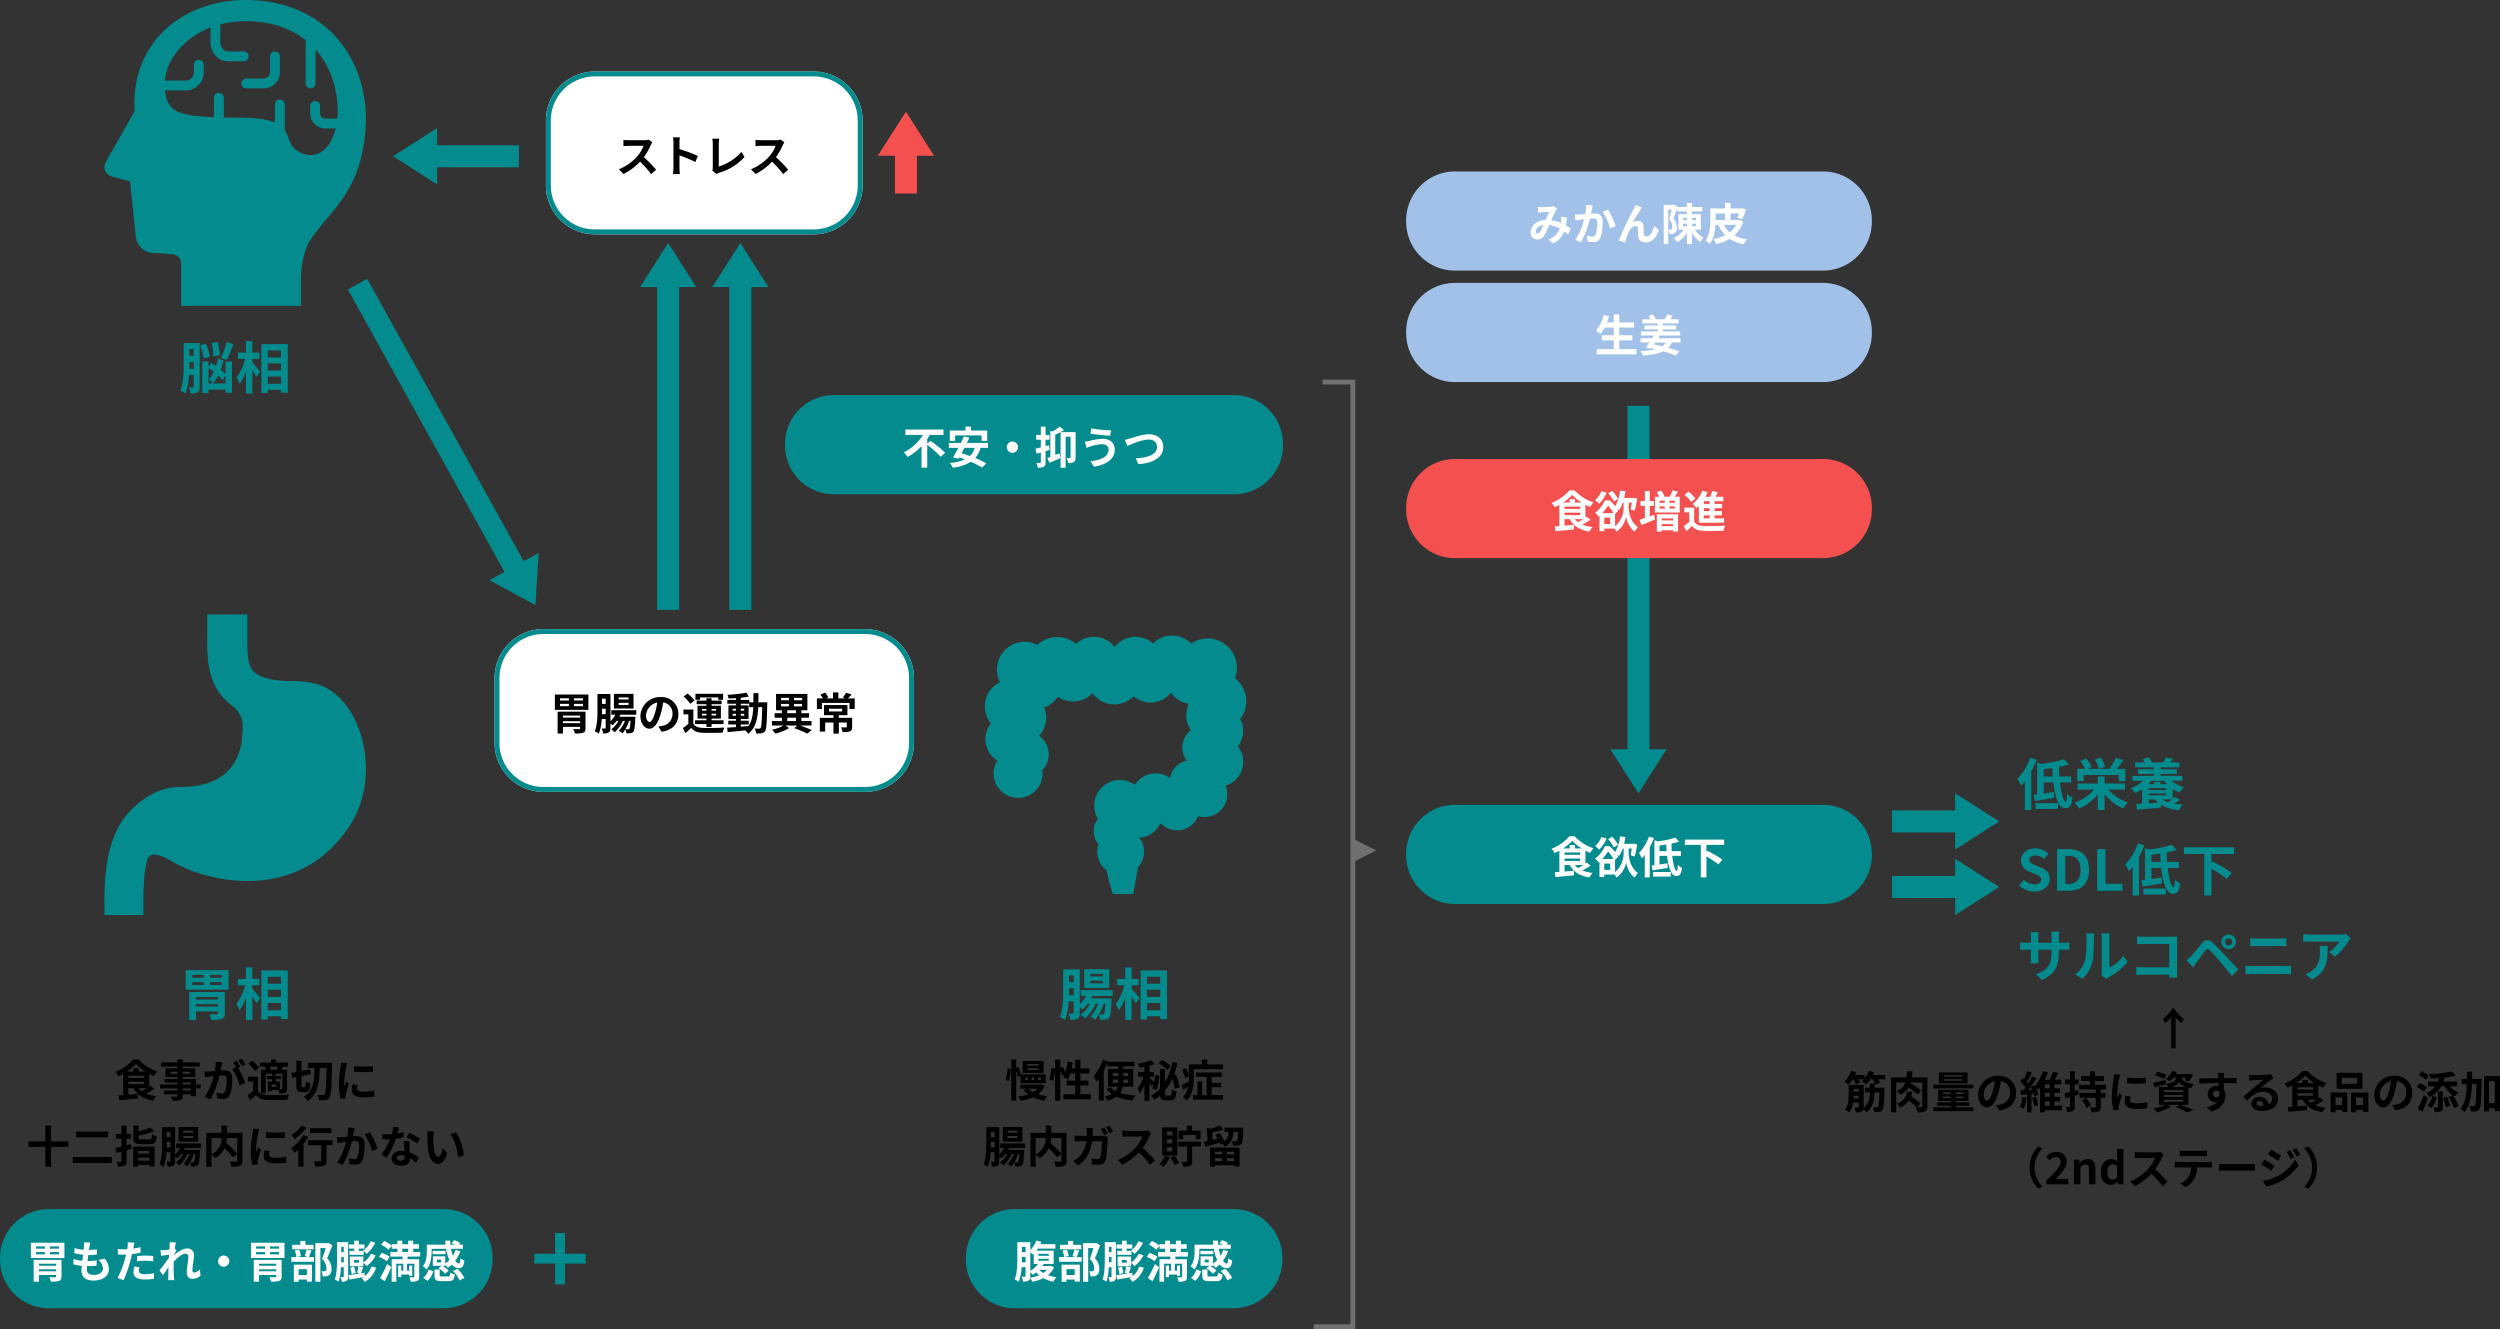
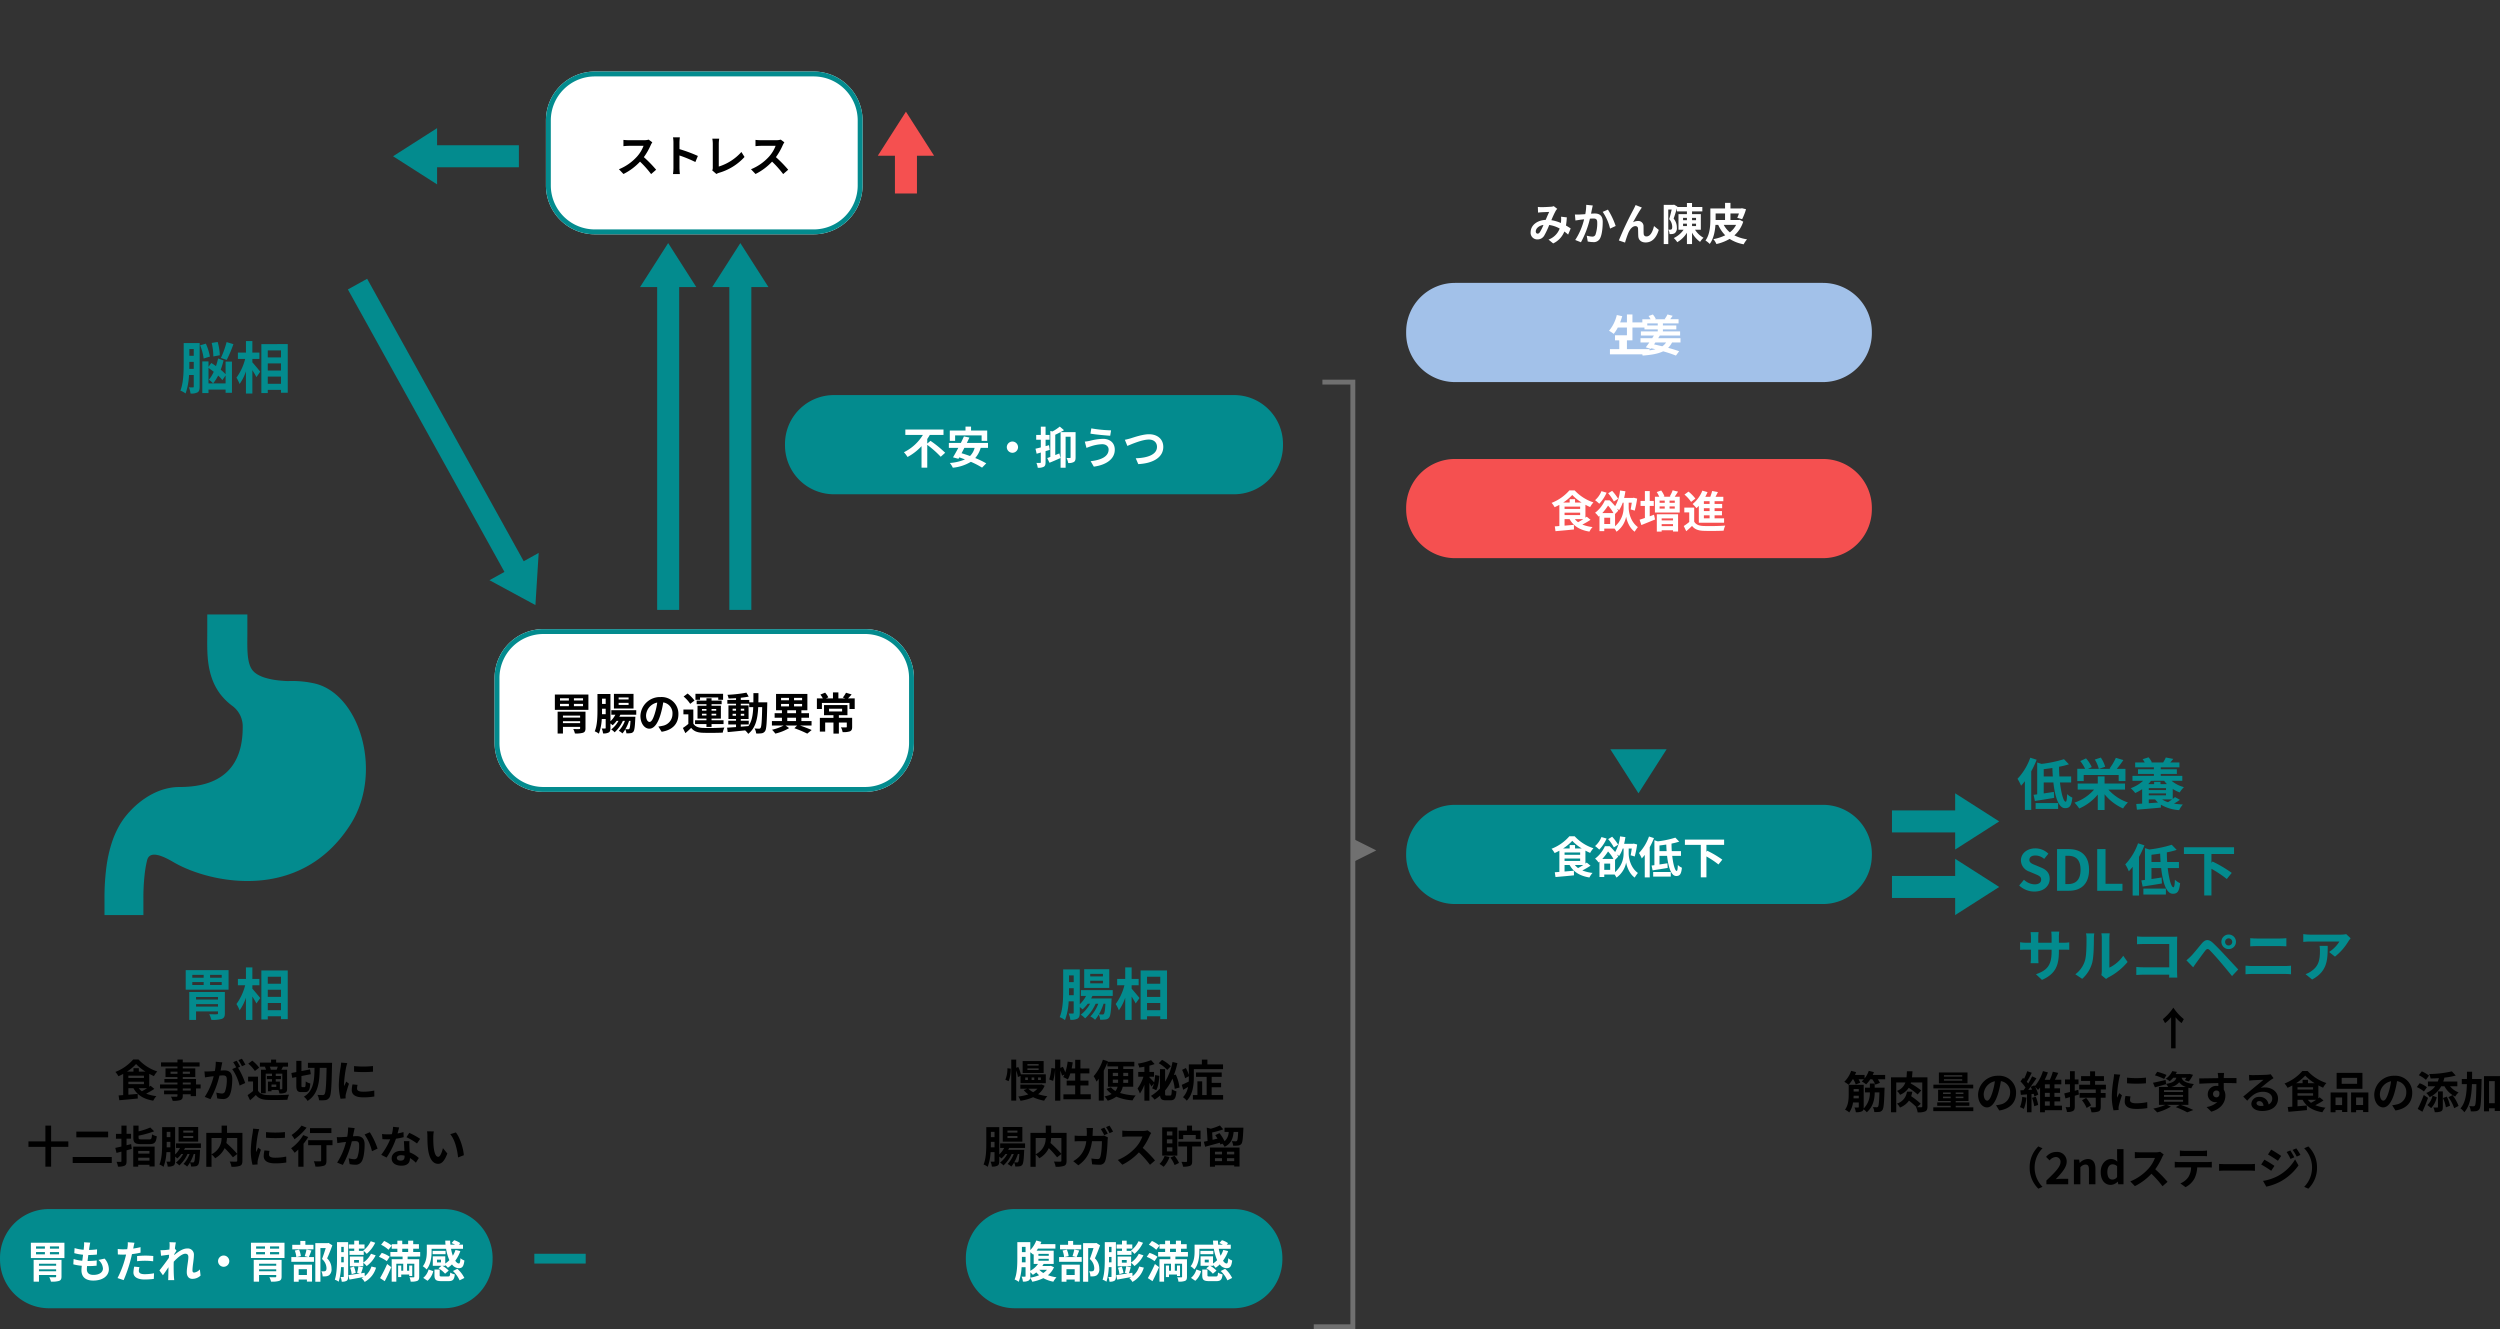
<svg xmlns="http://www.w3.org/2000/svg" height="543.545" viewBox="0 0 1022.296 543.545" width="1022.296">
  <rect x="0" y="0" width="1022.296" height="543.545" fill="#333333" stroke="none" />
  <clipPath id="a">
-     <path d="m0 0h106.902v125.067h-106.902z" />
-   </clipPath>
+     </clipPath>
  <clipPath id="b">
    <path d="m0 0h106.902v122.939h-106.902z" />
  </clipPath>
  <clipPath id="c">
-     <path d="m0 0h106.902v105.703h-106.902z" />
-   </clipPath>
+     </clipPath>
  <path d="m11.5 0 11.5 18h-23z" fill="#038b8e" transform="matrix(-1 0 0 -1 681.5 324.396)" />
-   <path d="m0 0h9v141.441h-9z" fill="#038b8e" transform="matrix(-1 0 0 -1 674.5 307.396)" />
  <path d="m20 0h89.493a20 20 0 0 1 20 20v26.559a20 20 0 0 1 -20 20h-89.493a20 20 0 0 1 -20-20v-26.559a20 20 0 0 1 20-20z" fill="#fff" transform="translate(223.237 29.254)" />
  <path d="m20 2a18 18 0 0 0 -18 18v26.559a18 18 0 0 0 18 18h89.493a18 18 0 0 0 18-18v-26.559a18 18 0 0 0 -18-18zm0-2h89.493a20 20 0 0 1 20 20v26.559a20 20 0 0 1 -20 20h-89.493a20 20 0 0 1 -20-20v-26.559a20 20 0 0 1 20-20z" fill="#038b8e" transform="translate(223.237 29.254)" />
  <path d="m20 0h163.639a20 20 0 0 1 20 20v.559a20 20 0 0 1 -20 20h-163.639a20 20 0 0 1 -20-20v-.559a20 20 0 0 1 20-20z" fill="#038b8e" transform="translate(321 161.554)" />
  <path d="m20 0h161.434a20 20 0 0 1 20 20v.559a20 20 0 0 1 -20 20h-161.434a20 20 0 0 1 -20-20v-.559a20 20 0 0 1 20-20z" fill="#038b8e" transform="translate(0 494.407)" />
  <path d="m20 0h89.434a20 20 0 0 1 20 20v.559a20 20 0 0 1 -20 20h-89.434a20 20 0 0 1 -20-20v-.559a20 20 0 0 1 20-20z" fill="#038b8e" transform="translate(394.956 494.407)" />
  <path d="m20 0h150.434a20 20 0 0 1 20 20v.559a20 20 0 0 1 -20 20h-150.434a20 20 0 0 1 -20-20v-.559a20 20 0 0 1 20-20z" fill="#038b8e" transform="translate(575 329.113)" />
-   <path d="m20 0h150.434a20 20 0 0 1 20 20v.559a20 20 0 0 1 -20 20h-150.434a20 20 0 0 1 -20-20v-.559a20 20 0 0 1 20-20z" fill="#a2c1e9" transform="translate(575 70.103)" />
  <path d="m20 0h150.434a20 20 0 0 1 20 20v.559a20 20 0 0 1 -20 20h-150.434a20 20 0 0 1 -20-20v-.559a20 20 0 0 1 20-20z" fill="#a2c1e9" transform="translate(575 115.682)" />
  <path d="m20 0h150.434a20 20 0 0 1 20 20v.559a20 20 0 0 1 -20 20h-150.434a20 20 0 0 1 -20-20v-.559a20 20 0 0 1 20-20z" fill="#f55050" transform="translate(575 187.682)" />
  <path d="m20 0h131.493a20 20 0 0 1 20 20v26.559a20 20 0 0 1 -20 20h-131.493a20 20 0 0 1 -20-20v-26.559a20 20 0 0 1 20-20z" fill="#fff" transform="translate(202.237 257.254)" />
  <path d="m20 2a18 18 0 0 0 -18 18v26.559a18 18 0 0 0 18 18h131.493a18 18 0 0 0 18-18v-26.559a18 18 0 0 0 -18-18zm0-2h131.493a20 20 0 0 1 20 20v26.559a20 20 0 0 1 -20 20h-131.493a20 20 0 0 1 -20-20v-26.559a20 20 0 0 1 20-20z" fill="#038b8e" transform="translate(202.237 257.254)" />
  <path d="m-20.988-12.2-1.476-1.1a6.451 6.451 0 0 1 -1.854.234h-6.354a20.11 20.11 0 0 1 -2.124-.126v2.556c.378-.018 1.368-.126 2.124-.126h6.1a13.947 13.947 0 0 1 -2.682 4.41 20.178 20.178 0 0 1 -7.38 5.166l1.856 1.942a23.71 23.71 0 0 0 6.768-5.056 41.047 41.047 0 0 1 4.536 5.092l2.052-1.782a50.6 50.6 0 0 0 -5.022-5.148 26.464 26.464 0 0 0 2.826-4.95 8.505 8.505 0 0 1 .63-1.112zm8.64 10.476a19.77 19.77 0 0 1 -.18 2.52h2.808c-.072-.738-.162-2-.162-2.52v-5.098a51.991 51.991 0 0 1 6.5 2.682l1.026-2.484a58.789 58.789 0 0 0 -7.524-2.79v-2.664a19.57 19.57 0 0 1 .162-2.16h-2.808a12.5 12.5 0 0 1 .18 2.16zm15.858 1.004 1.71 1.476a4.646 4.646 0 0 1 1.062-.486 22.556 22.556 0 0 0 10.44-6.48l-1.278-2.034a20.625 20.625 0 0 1 -9.252 5.958v-9.36a13.166 13.166 0 0 1 .18-2.052h-2.826a11.5 11.5 0 0 1 .2 2.052v9.756a2.351 2.351 0 0 1 -.236 1.17zm29.502-11.48-1.476-1.1a6.451 6.451 0 0 1 -1.854.234h-6.354a20.11 20.11 0 0 1 -2.124-.126v2.556c.378-.018 1.368-.126 2.124-.126h6.1a13.947 13.947 0 0 1 -2.682 4.41 20.178 20.178 0 0 1 -7.38 5.166l1.856 1.942a23.71 23.71 0 0 0 6.768-5.056 41.047 41.047 0 0 1 4.536 5.092l2.052-1.782a50.6 50.6 0 0 0 -5.022-5.148 26.464 26.464 0 0 0 2.826-4.95 8.5 8.5 0 0 1 .63-1.112z" transform="translate(287.729 70.396)" />
  <path d="m-43.83-8.316v-1.872a18.129 18.129 0 0 0 1.044-1.656h5.6v-2.2h-15.608v2.2h7.182a18.881 18.881 0 0 1 -7.758 7.074 12.86 12.86 0 0 1 1.476 1.944 21.5 21.5 0 0 0 5.724-4.428v8.784h2.34v-9.324a42.04 42.04 0 0 1 5.508 4.878l1.822-1.638a46.762 46.762 0 0 0 -6-4.878zm11.394-3.348h10.836v2.25h2.286v-4.23h-6.606v-1.6h-2.268v1.6h-6.426v4.23h2.178zm7.974 5.112a7.141 7.141 0 0 1 -1.89 3.33c-1.188-.432-2.358-.828-3.456-1.134.378-.7.774-1.44 1.152-2.2zm5.472 0v-2.016h-8.658c.378-.756.738-1.494 1.062-2.2l-2.25-.468c-.36.828-.792 1.746-1.26 2.664h-4.9v2.016h3.87c-.774 1.458-1.53 2.826-2.178 3.87l2.232.612.342-.594c.756.252 1.53.54 2.322.828a18.868 18.868 0 0 1 -6.192 1.462 8.741 8.741 0 0 1 1.224 1.944 17.575 17.575 0 0 0 7.38-2.412 30.913 30.913 0 0 1 4.576 2.376l1.71-1.746a33.083 33.083 0 0 0 -4.5-2.178 10.923 10.923 0 0 0 2.232-4.158zm9.99-2.592a2.32 2.32 0 0 0 -2.3 2.3 2.32 2.32 0 0 0 2.3 2.308 2.32 2.32 0 0 0 2.3-2.3 2.32 2.32 0 0 0 -2.3-2.308zm14.958 1.494c-.468.126-.936.27-1.4.4v-2.632h1.62v-1.962h-1.624v-3.384h-1.944v3.384h-1.89v1.962h1.89v3.15c-.81.2-1.566.4-2.178.522l.468 2.052c.54-.144 1.116-.306 1.71-.486v3.944c0 .234-.09.306-.306.306a14.542 14.542 0 0 1 -1.494-.02 7.962 7.962 0 0 1 .54 1.98 4.668 4.668 0 0 0 2.5-.4c.54-.342.7-.882.7-1.872v-4.514c.576-.162 1.134-.342 1.692-.5zm10.872-5.35h-6.138c.486-.252.954-.522 1.4-.774l-1.728-1.494a17.919 17.919 0 0 1 -2.988 2l-.876-.214v10.638c-.468.18-.9.324-1.278.45l.934 1.926c1.35-.54 2.988-1.242 4.5-1.944l-.468-1.872c-.558.234-1.116.45-1.674.666v-8.3c.7-.324 1.458-.7 2.178-1.08v14.564h2.052v-12.672h2.034v8.406c0 .216-.072.288-.27.288a12.516 12.516 0 0 1 -1.386-.018 7.361 7.361 0 0 1 .684 2.07 4.231 4.231 0 0 0 2.3-.414c.576-.342.72-.954.72-1.872zm13.5 7.11c0 2.808-2.88 4.284-7.344 4.788l1.3 2.232c5-.684 8.568-3.078 8.568-6.93 0-2.826-2-4.446-4.842-4.446a23.735 23.735 0 0 0 -5.436.828 18.118 18.118 0 0 1 -1.98.306l.684 2.574c.522-.2 1.224-.486 1.746-.63a16.054 16.054 0 0 1 4.68-.882c1.688.004 2.624.976 2.624 2.164zm-7.074-8.64-.36 2.16c2.07.36 5.976.72 8.082.864l.36-2.214a53.446 53.446 0 0 1 -8.082-.806zm13.716 4.666 1.028 2.52c1.872-.81 6.138-2.61 8.784-2.61 2.16 0 3.33 1.3 3.33 2.988 0 3.132-3.816 4.536-8.694 4.662l1.042 2.394c6.338-.324 10.224-2.934 10.224-7.02 0-3.33-2.556-5.2-5.814-5.2-2.628 0-6.3 1.3-7.686 1.728-.648.178-1.548.43-2.214.538z" fill="#fff" transform="translate(423 189.695)" />
  <path d="m-84.528-2.7v-.792h7.02v.792zm7.02-3.078v.81h-7.02v-.81zm2.2-1.6h-11.398v8.926h2.178v-2.718h7.02v.576c0 .27-.108.342-.432.342-.27.018-1.476.018-2.376-.036a7.989 7.989 0 0 1 .684 1.818 10.178 10.178 0 0 0 3.294-.288c.774-.288 1.026-.774 1.026-1.818zm-1.008-4.572h-3.726v-.918h3.726zm0 2.322h-3.726v-.936h3.726zm-9.414-.936h3.63v.936h-3.636zm0-2.3h3.63v.918h-3.636zm-2.106-1.512v6.264h13.716v-6.264zm24.282-.036-2.538-.144a9.641 9.641 0 0 1 -.018 1.6c-.036.414-.09.9-.144 1.458a17 17 0 0 1 -3.708-.684l-.126 2.07a21.137 21.137 0 0 0 3.582.648c-.09.81-.2 1.656-.306 2.466a16.541 16.541 0 0 1 -3.546-.72l-.126 2.178a20.139 20.139 0 0 0 3.456.594c-.072.738-.126 1.386-.126 1.818 0 3.006 2 4.23 4.824 4.23 3.942 0 6.39-1.944 6.39-4.662a6.709 6.709 0 0 0 -1.746-4.32l-2.538.54a4.91 4.91 0 0 1 1.854 3.492c0 1.476-1.368 2.628-3.888 2.628-1.764 0-2.682-.792-2.682-2.286 0-.324.036-.774.072-1.314h.72c1.134 0 2.178-.072 3.186-.162l.054-2.142a31.182 31.182 0 0 1 -3.618.216h-.126c.09-.81.2-1.656.306-2.448a32.44 32.44 0 0 0 3.51-.18l.072-2.142a25.389 25.389 0 0 1 -3.294.252c.072-.594.144-1.08.2-1.386a16.111 16.111 0 0 1 .3-1.606zm20.12 10.02-2.142-.216a12.587 12.587 0 0 0 -.324 2.408c0 1.818 1.638 2.862 4.662 2.862a28.9 28.9 0 0 0 3.672-.248l.09-2.3a21.124 21.124 0 0 1 -3.744.378c-1.926 0-2.466-.594-2.466-1.386a6.167 6.167 0 0 1 .252-1.498zm-2.034-9.972-2.754-.216a9.227 9.227 0 0 1 -.054 1.818q-.054.432-.162 1.026-.837.054-1.62.054a17.813 17.813 0 0 1 -2.268-.144l.054 2.25c.63.036 1.314.072 2.178.072.378 0 .774-.018 1.188-.036-.108.522-.252 1.026-.378 1.512a38.973 38.973 0 0 1 -3.116 8.1l2.5.846a55.934 55.934 0 0 0 2.862-8.334c.2-.738.378-1.53.54-2.3a33.136 33.136 0 0 0 3.51-.594v-2.25c-.99.234-2 .432-3.006.576.054-.252.108-.486.144-.684.076-.4.238-1.21.382-1.696zm1.062 5.436v2.106a30.927 30.927 0 0 1 3.474-.178 26.388 26.388 0 0 1 3.1.216l.054-2.16a31.654 31.654 0 0 0 -3.168-.162c-1.154-.002-2.454.088-3.46.178zm13.3-4.05c0 .2-.036.7-.072 1.386-.774.108-1.566.2-2.088.234a15.466 15.466 0 0 1 -1.566.018l.234 2.3c1.008-.144 2.394-.324 3.276-.432-.018.432-.054.864-.09 1.278-1.026 1.512-2.826 3.888-3.852 5.148l1.424 1.966c.63-.846 1.512-2.16 2.268-3.294-.018 1.512-.036 2.556-.072 3.96 0 .288-.018.918-.054 1.332h2.484c-.054-.418-.108-1.062-.126-1.386-.108-1.692-.108-3.2-.108-4.68 0-.468.018-.954.036-1.458 1.476-1.62 3.42-3.276 4.752-3.276.756 0 1.224.45 1.224 1.332 0 1.638-.648 4.284-.648 6.228 0 1.746.9 2.718 2.25 2.718a4.8 4.8 0 0 0 3.384-1.332l-.288-2.538a3.734 3.734 0 0 1 -2.34 1.3c-.45 0-.684-.342-.684-.81 0-1.854.594-4.5.594-6.372a2.515 2.515 0 0 0 -2.826-2.664c-1.746 0-3.816 1.458-5.238 2.7.018-.144.018-.27.036-.4.306-.468.666-1.062.918-1.386l-.666-.864c.126-1.116.288-2.034.4-2.538l-2.628-.09a9.939 9.939 0 0 1 .072 1.62zm22.106 3.834a2.32 2.32 0 0 0 -2.3 2.3 2.32 2.32 0 0 0 2.3 2.308 2.32 2.32 0 0 0 2.3-2.3 2.32 2.32 0 0 0 -2.3-2.308zm14.472 6.444v-.792h7.02v.792zm7.02-3.078v.81h-7.02v-.81zm2.2-1.6h-11.398v8.926h2.178v-2.718h7.02v.576c0 .27-.108.342-.432.342-.27.018-1.476.018-2.376-.036a7.99 7.99 0 0 1 .684 1.818 10.178 10.178 0 0 0 3.294-.288c.774-.288 1.026-.774 1.026-1.818zm-1.012-4.574h-3.726v-.918h3.726zm0 2.322h-3.726v-.936h3.726zm-9.414-.936h3.634v.936h-3.634zm0-2.3h3.634v.918h-3.634zm-2.106-1.516v6.264h13.716v-6.264zm25.56.864h-3.312v-1.6h-2.07v1.6h-3.294v1.854h8.676zm-2.682 9.972v2.376h-3.366v-2.376zm-5.346 5.13h1.98v-.9h3.366v.828h2.088v-6.912h-7.434zm5.184-13.194a18.848 18.848 0 0 1 -.738 2.718l1.458.378h-4.716l1.692-.4a9.063 9.063 0 0 0 -.738-2.628l-1.746.36a11.353 11.353 0 0 1 .63 2.664h-2.052v1.948h9.252v-1.944h-2.088c.306-.7.684-1.674 1.062-2.664zm9-2.682-.324.072h-5.076v15.786h2.088v-13.766h2.178c-.432 1.368-1.008 3.2-1.53 4.482a5.17 5.17 0 0 1 1.836 3.668c0 .612-.108 1.026-.432 1.224a1.515 1.515 0 0 1 -.666.144 9.957 9.957 0 0 1 -1.008-.018 4.772 4.772 0 0 1 .522 2.088 9.312 9.312 0 0 0 1.436-.036 3.028 3.028 0 0 0 1.224-.45 3.052 3.052 0 0 0 .976-2.682 5.746 5.746 0 0 0 -1.8-4.212c.72-1.53 1.512-3.6 2.142-5.328zm12.438 8.082h-1.98v-1.1h1.98zm1.8.054a6.775 6.775 0 0 1 1.35 1.332 12.089 12.089 0 0 0 3.69-4.392l-1.908-.648a9.4 9.4 0 0 1 -3.132 3.582v-2.448h-5.508v3.978h5.508zm-3.114 4.104a11.4 11.4 0 0 0 -.738-2.556l-1.548.45a11.221 11.221 0 0 1 .63 2.646zm-.612-9h-1.944v1.652h5.832v-1.6a7.562 7.562 0 0 1 1.206 1.19 13.905 13.905 0 0 0 3.492-4.554l-1.836-.63a10.452 10.452 0 0 1 -3.078 3.834l.144.108h-1.904v-.918h2.3v-1.692h-2.3v-1.566h-1.912v1.566h-2.214v1.692h2.214zm-5.328 4.7c.018-.612.018-1.188.018-1.728v-.5h1.022v2.232zm1.04-6.338v2.16h-1.022v-2.16zm1.8-1.926h-4.55v6.534c0 2.646-.054 6.3-.9 8.82a6.027 6.027 0 0 1 1.584.828 24.424 24.424 0 0 0 .954-5.958h1.112v3.762c0 .216-.054.27-.216.27s-.63 0-1.1-.018a6.19 6.19 0 0 1 .486 1.926 3.569 3.569 0 0 0 2.04-.378c.468-.342.594-.918.594-1.764zm9.522 9.972a8.061 8.061 0 0 1 -2.714 3.944l-.072-1.4-1.458.234c.252-.666.54-1.566.81-2.466l-1.888-.368a24.245 24.245 0 0 1 -.54 2.628l1.1.27c-1.764.27-3.42.522-4.644.684l.41 1.818c1.638-.3 3.744-.664 5.774-1.06a5.94 5.94 0 0 1 -.81.468 6.1 6.1 0 0 1 1.26 1.548 9.669 9.669 0 0 0 4.662-5.85zm5.44 5.994c.938-1.75 1.872-3.816 2.682-5.742l-1.692-1.278a56.67 56.67 0 0 1 -2.9 5.76zm2.038-9.99a11.686 11.686 0 0 0 -3.258-1.584l-1.142 1.624a13.618 13.618 0 0 1 3.2 1.764zm-3.528-4.914a12.651 12.651 0 0 1 3.02 2.054l1.332-1.692a14.444 14.444 0 0 0 -3.1-1.908zm8.658 1.638h2.412v1.332h-2.416zm7.326 3.2v-1.872h-2.848v-1.332h2.34v-1.85h-2.34v-1.458h-2.07v1.458h-2.412v-1.458h-2v1.458h-2.3v1.854h2.3v1.332h-2.86v1.872h5v1.08h-4.46v9.18h1.894v-7.326h2.826v2.862h-.81v-2.124h-1.282v4.716h1.278v-1.044h3.258v.594h1.242v-4.266h-1.242v2.124h-.882v-2.862h2.97v5.278c0 .2-.072.27-.306.288-.234 0-1.008 0-1.674-.036a5.845 5.845 0 0 1 .486 1.782 6.826 6.826 0 0 0 2.7-.306c.612-.288.792-.774.792-1.71v-7.15h-4.734v-1.08zm8.514 2.394h-1.642v-1.13h1.638zm-3.838-5.558h5.922a18.464 18.464 0 0 0 1.346 4.626 10.35 10.35 0 0 1 -1.692 1.386v-2.952h-5.09v3.888h3.564l-1.224 1.026a10.961 10.961 0 0 1 2.682 2.2l1.476-1.26a10.272 10.272 0 0 0 -2.556-1.966h1.152v-.324a8.482 8.482 0 0 1 1.062 1.134 12.131 12.131 0 0 0 1.692-1.386 3.534 3.534 0 0 0 2.718 1.548c1.422 0 2.052-.594 2.358-3.15a5.121 5.121 0 0 1 -1.62-.936c-.09 1.548-.234 2.142-.63 2.16-.5 0-1.008-.414-1.494-1.134a14.726 14.726 0 0 0 2.088-3.942l-1.98-.468a10.981 10.981 0 0 1 -1.1 2.376 18.962 18.962 0 0 1 -.738-2.826h4.9v-1.692h-1.658l.54-.648a8.494 8.494 0 0 0 -2.5-1.188l-1.062 1.17a13.086 13.086 0 0 1 1.458.666h-1.928c-.054-.54-.09-1.116-.108-1.674h-2q.027.837.108 1.674h-7.648v2.7c0 1.818-.162 4.338-1.638 6.12a7.056 7.056 0 0 1 1.548 1.3c1.71-2.034 2.052-5.166 2.052-7.38zm5.706.828h-5.292v1.368h5.292zm-7.38 12.24a7.387 7.387 0 0 0 2.342-3.942l-1.91-.684a6.59 6.59 0 0 1 -2.196 3.438zm5.942-1.764c-.828 0-.972-.054-.972-.54v-2.3h-2.128v2.316c0 1.854.54 2.43 2.862 2.43h2.88c1.746 0 2.34-.54 2.574-2.754a5.6 5.6 0 0 1 -1.872-.756c-.09 1.422-.216 1.6-.9 1.6zm4.446-2.232a12.131 12.131 0 0 1 2.734 3.816l1.944-.972a12.034 12.034 0 0 0 -2.88-3.744z" fill="#fff" transform="translate(100.463 522.549)" />
  <path d="m-38.106-2.3a9.092 9.092 0 0 1 1.026 1.058 10.763 10.763 0 0 0 1.422-1.008 11.783 11.783 0 0 0 1.152 1.17 17.08 17.08 0 0 1 -3.636.99c.018-.2.036-.432.036-.648zm1.386-7.42v4.014h1.764a9.144 9.144 0 0 1 -3.15 2.806v-7.578a12.835 12.835 0 0 1 1.17.972zm1.926 1.908h4.23v.792h-4.23zm0-2.016h4.23v.792h-4.23zm3.494 6.516a7.048 7.048 0 0 1 -1.5 1.312 7.069 7.069 0 0 1 -1.62-1.314zm-10.26-3.042c.018-.612.018-1.188.018-1.728v-.5h1.494v2.232zm1.512-6.336v2.16h-1.494v-2.16zm10.332 7.758-.36.072h-3.114a8.224 8.224 0 0 0 .522-.846h4.122v-5.418h-6.984c.2-.27.36-.558.558-.846h7.128v-1.818h-6.138c.162-.324.288-.63.414-.936l-2.088-.558a11.783 11.783 0 0 1 -2.448 3.906v-3.24h-5.31v6.534c0 2.646-.054 6.264-1.116 8.748a6.821 6.821 0 0 1 1.692.954 19.591 19.591 0 0 0 1.17-5.994h1.62v3.6c0 .216-.072.288-.27.288s-.774.018-1.35-.018a7 7 0 0 1 .54 2.016 4.11 4.11 0 0 0 2.322-.4 1.437 1.437 0 0 0 .646-1.058 6.888 6.888 0 0 1 .864 1.53 17.291 17.291 0 0 0 4.518-1.476 14.075 14.075 0 0 0 4.086 1.458 8.034 8.034 0 0 1 1.3-1.8 16.7 16.7 0 0 1 -3.51-.864 8.339 8.339 0 0 0 2.484-3.258zm12.438-8.586h-3.312v-1.6h-2.07v1.6h-3.294v1.854h8.676zm-2.682 9.972v2.376h-3.366v-2.376zm-5.346 5.13h1.98v-.9h3.366v.828h2.088v-6.912h-7.434zm5.184-13.194a18.848 18.848 0 0 1 -.738 2.718l1.458.378h-4.718l1.692-.4a9.063 9.063 0 0 0 -.738-2.628l-1.746.36a11.353 11.353 0 0 1 .63 2.664h-2.052v1.948h9.252v-1.944h-2.088c.306-.7.684-1.674 1.062-2.664zm9-2.682-.324.072h-5.076v15.786h2.088v-13.766h2.178c-.432 1.368-1.008 3.2-1.53 4.482a5.17 5.17 0 0 1 1.834 3.668c0 .612-.108 1.026-.432 1.224a1.515 1.515 0 0 1 -.666.144 9.957 9.957 0 0 1 -1.008-.018 4.772 4.772 0 0 1 .522 2.088 9.312 9.312 0 0 0 1.436-.036 3.028 3.028 0 0 0 1.224-.45 3.052 3.052 0 0 0 .976-2.682 5.746 5.746 0 0 0 -1.8-4.212c.72-1.53 1.512-3.6 2.142-5.328zm12.436 8.082h-1.98v-1.1h1.98zm1.8.054a6.775 6.775 0 0 1 1.35 1.332 12.089 12.089 0 0 0 3.69-4.392l-1.908-.648a9.4 9.4 0 0 1 -3.132 3.582v-2.448h-5.508v3.978h5.508zm-3.114 4.104a11.4 11.4 0 0 0 -.738-2.556l-1.548.45a11.221 11.221 0 0 1 .63 2.646zm-.612-9h-1.944v1.652h5.832v-1.6a7.562 7.562 0 0 1 1.206 1.19 13.905 13.905 0 0 0 3.492-4.554l-1.836-.63a10.452 10.452 0 0 1 -3.078 3.834l.144.108h-1.904v-.918h2.3v-1.692h-2.3v-1.566h-1.912v1.566h-2.214v1.692h2.214zm-5.328 4.7c.018-.612.018-1.188.018-1.728v-.5h1.022v2.232zm1.04-6.338v2.16h-1.022v-2.16zm1.8-1.926h-4.55v6.534c0 2.646-.054 6.3-.9 8.82a6.027 6.027 0 0 1 1.584.828 24.424 24.424 0 0 0 .954-5.958h1.112v3.762c0 .216-.054.27-.216.27s-.63 0-1.1-.018a6.19 6.19 0 0 1 .486 1.926 3.569 3.569 0 0 0 2.04-.378c.468-.342.59-.918.59-1.764zm9.526 9.972a8.061 8.061 0 0 1 -2.718 3.944l-.072-1.4-1.458.234c.252-.666.54-1.566.81-2.466l-1.888-.368a24.246 24.246 0 0 1 -.542 2.63l1.1.27c-1.764.27-3.42.522-4.644.684l.412 1.816c1.638-.3 3.744-.664 5.774-1.06a5.94 5.94 0 0 1 -.81.468 6.1 6.1 0 0 1 1.26 1.548 9.669 9.669 0 0 0 4.662-5.85zm5.436 5.994c.938-1.75 1.872-3.816 2.682-5.742l-1.692-1.278a56.67 56.67 0 0 1 -2.898 5.76zm2.038-9.99a11.685 11.685 0 0 0 -3.258-1.584l-1.142 1.624a13.618 13.618 0 0 1 3.2 1.764zm-3.528-4.914a12.652 12.652 0 0 1 3.02 2.054l1.332-1.692a14.444 14.444 0 0 0 -3.1-1.908zm8.658 1.638h2.412v1.332h-2.416zm7.326 3.2v-1.872h-2.848v-1.332h2.34v-1.85h-2.34v-1.458h-2.07v1.458h-2.412v-1.458h-2v1.458h-2.3v1.854h2.3v1.332h-2.86v1.872h5v1.08h-4.46v9.18h1.894v-7.326h2.826v2.862h-.81v-2.124h-1.282v4.716h1.278v-1.044h3.258v.594h1.242v-4.266h-1.242v2.124h-.882v-2.862h2.97v5.278c0 .2-.072.27-.306.288-.234 0-1.008 0-1.674-.036a5.845 5.845 0 0 1 .486 1.782 6.826 6.826 0 0 0 2.7-.306c.612-.288.792-.774.792-1.71v-7.15h-4.734v-1.08zm8.514 2.394h-1.642v-1.13h1.638zm-3.838-5.558h5.922a18.464 18.464 0 0 0 1.346 4.626 10.35 10.35 0 0 1 -1.692 1.386v-2.952h-5.09v3.888h3.564l-1.224 1.026a10.961 10.961 0 0 1 2.682 2.2l1.476-1.26a10.272 10.272 0 0 0 -2.556-1.966h1.152v-.324a8.483 8.483 0 0 1 1.062 1.134 12.131 12.131 0 0 0 1.692-1.386 3.534 3.534 0 0 0 2.718 1.548c1.422 0 2.052-.594 2.358-3.15a5.121 5.121 0 0 1 -1.62-.936c-.09 1.548-.234 2.142-.63 2.16-.5 0-1.008-.414-1.494-1.134a14.727 14.727 0 0 0 2.088-3.942l-1.98-.468a10.981 10.981 0 0 1 -1.1 2.376 18.962 18.962 0 0 1 -.738-2.826h4.9v-1.692h-1.658l.54-.648a8.494 8.494 0 0 0 -2.5-1.188l-1.062 1.17a13.087 13.087 0 0 1 1.458.666h-1.928c-.054-.54-.09-1.116-.108-1.674h-2q.027.837.108 1.674h-7.648v2.7c0 1.818-.162 4.338-1.638 6.12a7.056 7.056 0 0 1 1.548 1.3c1.71-2.034 2.052-5.166 2.052-7.38zm5.706.828h-5.292v1.368h5.292zm-7.38 12.24a7.387 7.387 0 0 0 2.342-3.942l-1.91-.684a6.59 6.59 0 0 1 -2.196 3.438zm5.942-1.764c-.828 0-.972-.054-.972-.54v-2.3h-2.128v2.316c0 1.854.54 2.43 2.862 2.43h2.88c1.746 0 2.34-.54 2.574-2.754a5.6 5.6 0 0 1 -1.872-.756c-.09 1.422-.216 1.6-.9 1.6zm4.446-2.232a12.131 12.131 0 0 1 2.734 3.816l1.944-.972a12.034 12.034 0 0 0 -2.88-3.744z" fill="#fff" transform="translate(459.419 522.549)" />
  <path d="m-22.59-3.528c-.684.45-1.44.882-2.106 1.242a6.554 6.554 0 0 1 -1.3-1.242zm-7.632-2.664h6.372v.99h-6.372zm4.284-4.122v-1.386h-2.2v1.386h-2.662a18.2 18.2 0 0 0 3.726-3.114 18.6 18.6 0 0 0 3.87 3.114zm-4.284 1.656h6.372v.936h-6.372zm9.072 4.122c-.162.126-.342.27-.54.4v-5.278c.648.342 1.3.666 1.926.936a10.154 10.154 0 0 1 1.35-1.908 18.2 18.2 0 0 1 -7.686-4.914h-2.142a18.547 18.547 0 0 1 -7.29 5.112 8.952 8.952 0 0 1 1.242 1.764c.648-.288 1.314-.612 1.944-.954v8.658c-.684.054-1.314.108-1.872.144l.288 1.962c2.07-.18 4.9-.432 7.56-.7l-.036-1.89-3.816.324v-2.648h2.07c1.584 2.826 4.176 4.446 8.1 5.094a8.4 8.4 0 0 1 1.278-1.872 15.612 15.612 0 0 1 -4.176-1.008 32.438 32.438 0 0 0 3.35-1.944zm12.834-7.308a18.545 18.545 0 0 0 -2.448-3.256l-1.638.99a17.605 17.605 0 0 1 2.34 3.366zm-6.822-3.132a9.821 9.821 0 0 1 -2.61 3.69 13.72 13.72 0 0 1 1.71 1.458 15.328 15.328 0 0 0 3.006-4.536zm5.562 9.342 1.3-1.332a9.2 9.2 0 0 0 -.524-.864 10.08 10.08 0 0 1 .882.612 12.743 12.743 0 0 0 1.476-3.06h.36v2.034a9.952 9.952 0 0 1 -3.492 7.6zm-2 4.086h-2.412v-2.552h2.412zm-3.224-4.464a21.582 21.582 0 0 0 2.358-3.06 14.941 14.941 0 0 1 2.214 3.06zm10.8-4.266h1.26c-.14 1.026-.302 2.052-.46 2.772l1.674.486a42.1 42.1 0 0 0 .99-4.914l-1.4-.36-.324.072h-3.6c.216-.882.378-1.782.522-2.718l-2.2-.306a15.726 15.726 0 0 1 -2 6.408 25.953 25.953 0 0 0 -2.25-2.394h-1.926a13.266 13.266 0 0 1 -4.032 5.094 6.488 6.488 0 0 1 1.4 1.566 3.6 3.6 0 0 0 .4-.342v6.282h1.962v-1.026h4.212a11.387 11.387 0 0 1 .79 1.258 9.738 9.738 0 0 0 3.942-6.172c.234 1.548 1.296 4.644 3.492 6.172a18.468 18.468 0 0 1 1.314-1.888c-3.042-2.178-3.766-6.102-3.766-7.938zm8.3-4.914a19.131 19.131 0 0 1 -4.084 6.75 13.559 13.559 0 0 1 1.134 2.214 16.54 16.54 0 0 0 1.224-1.44v9.2h2.034v-12.368a28.689 28.689 0 0 0 1.728-3.708zm1.71 16.4h7.2v-1.892h-7.2zm2.59-10.408v-2.32c.9-.108 1.836-.234 2.772-.378.036.9.072 1.818.144 2.7zm8.784 1.926v-1.926h-3.758c-.072-1.008-.108-2.052-.108-3.1a26.8 26.8 0 0 0 3.15-.792l-1.584-1.638a38.885 38.885 0 0 1 -7.184 1.518l-1.386-.45v10.188c-.414.054-.792.108-1.152.144l.414 1.98c1.764-.27 4.05-.63 6.174-.99l-.108-1.908c-1.08.162-2.2.342-3.24.486v-3.51h3.1c.498 4.572 1.654 8.226 3.724 8.226 1.4 0 2.052-.612 2.34-3.384a5.559 5.559 0 0 1 -1.674-1.116c-.036 1.656-.18 2.43-.468 2.43-.684 0-1.422-2.664-1.818-6.156zm17.64-4.5v-2.16h-16.034v2.16h6.5v13.286h2.3v-8.55a35.6 35.6 0 0 1 4.914 3.276l1.586-1.962a40.638 40.638 0 0 0 -6.138-3.636l-.36.414v-2.826z" fill="#fff" transform="translate(670 357.255)" />
  <path d="m-41.148-13.626.09 2.322c.468-.072 1.1-.126 1.458-.144.828-.054 2.376-.108 3.1-.144-.414.846-.936 2.07-1.44 3.258-3.618.162-6.156 2.286-6.156 5.076a2.7 2.7 0 0 0 2.768 2.916 3.137 3.137 0 0 0 2.808-1.584 35.38 35.38 0 0 0 2.034-4.32 12.48 12.48 0 0 1 4.266 1.458 7.754 7.754 0 0 1 -4.572 4.518l1.908 1.57a9 9 0 0 0 4.572-4.878 18.768 18.768 0 0 1 1.548 1.26l1.044-2.5c-.522-.36-1.17-.774-1.926-1.206a29.232 29.232 0 0 0 .346-3.336l-2.358-.27a11.856 11.856 0 0 1 0 1.962c-.018.2-.036.4-.054.612a16.2 16.2 0 0 0 -3.906-1.152 38.352 38.352 0 0 1 1.8-3.87 4.339 4.339 0 0 1 .612-.756l-1.44-1.116a3.867 3.867 0 0 1 -1.224.252c-.846.072-2.754.162-3.78.162-.4-0-1.012-.036-1.498-.09zm-.846 10.026c0-1.134 1.134-2.358 3.15-2.664a20.158 20.158 0 0 1 -1.456 2.934c-.324.45-.576.63-.936.63-.416 0-.758-.306-.758-.9zm23.31-10.62-2.682-.27a19.951 19.951 0 0 1 -.378 3.816c-.918.072-1.764.126-2.322.144a17.186 17.186 0 0 1 -1.926 0l.216 2.448c.54-.09 1.494-.216 2-.306.342-.036.9-.108 1.548-.18a27.059 27.059 0 0 1 -3.636 8.46l2.34.936a37.935 37.935 0 0 0 3.67-9.648c.5-.036.954-.072 1.242-.072 1.134 0 1.746.2 1.746 1.638a14.327 14.327 0 0 1 -.72 4.986 1.334 1.334 0 0 1 -1.35.774 10.546 10.546 0 0 1 -2.214-.378l.4 2.376a11.645 11.645 0 0 0 2.16.252 2.875 2.875 0 0 0 2.948-1.656c.774-1.566 1.026-4.482 1.026-6.606 0-2.592-1.35-3.438-3.258-3.438-.378 0-.918.036-1.512.072.126-.648.252-1.314.378-1.854.09-.45.216-1.026.324-1.494zm6.192 1.692-2.142.918a20.7 20.7 0 0 1 3.024 6.84l2.286-1.062a31.112 31.112 0 0 0 -3.168-6.696zm13.878-.846-2.556-1.026c-.306.756-.648 1.35-.882 1.836a138.974 138.974 0 0 0 -5.976 12.654l2.538.864a37.852 37.852 0 0 1 1.368-4.014c.648-1.458 1.656-2.718 2.88-2.718a.988.988 0 0 1 1.062 1.008c.054.738.036 2.214.108 3.168.072 1.314 1.008 2.502 3.006 2.502 2.754 0 4.428-2.052 5.366-5.13l-1.946-1.584c-.522 2.232-1.476 4.248-3.042 4.248a1.046 1.046 0 0 1 -1.17-.972c-.09-.756-.036-2.2-.072-3.006a2.146 2.146 0 0 0 -2.232-2.34 4.186 4.186 0 0 0 -2.07.54c.9-1.584 2.16-3.888 3.042-5.184.198-.288.396-.594.576-.846zm16.848 6.588h1.584v.972h-1.584zm0-2.376h1.584v.972h-1.584zm5.31 0v.972h-1.638v-.972zm0 3.348h-1.638v-.972h1.638zm1.962 1.514v-6.372h-3.6v-1.118h4.212v-1.8h-4.212v-1.638h-2.088v1.638h-3.924l.054-.162-1.4-.81-.306.09h-3.91v16.038h1.854v-14.13h1.4c-.288 1.224-.666 2.79-1.026 3.924a4.818 4.818 0 0 1 1.242 3.15c0 .5-.072.864-.27 1.008a.932.932 0 0 1 -.5.162c-.234 0-.468 0-.792-.018a4.538 4.538 0 0 1 .468 1.818 7.7 7.7 0 0 0 1.152-.036 2.57 2.57 0 0 0 1.04-.378 2.642 2.642 0 0 0 .792-2.3 5.542 5.542 0 0 0 -1.314-3.618c.432-1.188.918-2.79 1.35-4.194v1.26h4.086v1.116h-3.452v6.37h2.088a10.063 10.063 0 0 1 -4.014 3.4 8.451 8.451 0 0 1 1.422 1.692 11.294 11.294 0 0 0 3.96-3.87v4.644h2.088v-4.68a10.965 10.965 0 0 0 3.294 3.78 7.535 7.535 0 0 1 1.4-1.674 9.789 9.789 0 0 1 -3.47-3.292zm14.418-1.98a9.1 9.1 0 0 1 -2.556 3.04 10.2 10.2 0 0 1 -2.5-3.042zm-8.37-2.286v-2.376h3.852v2.662h-3.852zm9.846.2-.4.09h-3.38v-2.664h3.456a12.519 12.519 0 0 1 -.684 1.764l2 .558a23.706 23.706 0 0 0 1.584-4.068l-1.676-.414-.36.09h-4.32v-2.268h-2.214v2.268h-6.012v4.446c0 2.592-.18 6.21-2 8.676a8.664 8.664 0 0 1 1.746 1.4c1.566-2.088 2.16-5.166 2.34-7.794h1.134a14.1 14.1 0 0 0 2.862 4.248 18.562 18.562 0 0 1 -4.858 1.584 7.489 7.489 0 0 1 1.26 2 18.758 18.758 0 0 0 5.4-2.106 15.95 15.95 0 0 0 5.742 2.212 9.233 9.233 0 0 1 1.386-2.034 16.886 16.886 0 0 1 -5.184-1.622 12.463 12.463 0 0 0 3.618-5.6z" fill="#fff" transform="translate(670 98.244)" />
-   <path d="m-7.848-1.044v-3.618h5.382v-2.07h-5.382v-3.168h6.066v-2.088h-6.066v-3.24h-2.252v3.24h-2.77c.306-.828.594-1.674.846-2.538l-2.214-.486a15.486 15.486 0 0 1 -3.186 6.444 17.022 17.022 0 0 1 1.924 1.278 14.836 14.836 0 0 0 1.676-2.61h3.724v3.168h-4.878v2.07h4.878v3.618h-6.948v2.106h16.184v-2.106zm14.76-2.736h4.388a6.167 6.167 0 0 1 -1.562 1.566c-1.116-.27-2.25-.54-3.366-.774zm10.278 0v-1.746h-9.126c.234-.378.468-.738.684-1.1h8.28v-1.69h-7.038v-.81h5.49v-1.62h-5.49v-.828h6.41v-1.71h-3.44c.306-.4.666-.882 1.026-1.4l-2.124-.558a11.284 11.284 0 0 1 -1.134 1.872l.306.09h-4.284l.324-.126a7.075 7.075 0 0 0 -1.206-1.818l-1.746.63a8.451 8.451 0 0 1 .828 1.314h-3.366v1.71h6.3v.828h-5.436v1.62h5.436v.81h-6.894v1.692h5.328c-.234.36-.468.72-.7 1.1h-4.79v1.74h3.618c-.522.738-1.026 1.422-1.458 1.98l2.07.648.2-.252c.558.126 1.134.252 1.692.4a28.2 28.2 0 0 1 -6.03.72 6.742 6.742 0 0 1 .79 1.868c3.582-.27 6.318-.738 8.39-1.746a51.65 51.65 0 0 1 5.22 1.746l1.312-1.784c-1.206-.432-2.772-.918-4.5-1.386a8.038 8.038 0 0 0 1.6-2.2z" fill="#fff" transform="translate(670 143.823)" />
+   <path d="m-7.848-1.044v-3.618h5.382v-2.07v-3.168h6.066v-2.088h-6.066v-3.24h-2.252v3.24h-2.77c.306-.828.594-1.674.846-2.538l-2.214-.486a15.486 15.486 0 0 1 -3.186 6.444 17.022 17.022 0 0 1 1.924 1.278 14.836 14.836 0 0 0 1.676-2.61h3.724v3.168h-4.878v2.07h4.878v3.618h-6.948v2.106h16.184v-2.106zm14.76-2.736h4.388a6.167 6.167 0 0 1 -1.562 1.566c-1.116-.27-2.25-.54-3.366-.774zm10.278 0v-1.746h-9.126c.234-.378.468-.738.684-1.1h8.28v-1.69h-7.038v-.81h5.49v-1.62h-5.49v-.828h6.41v-1.71h-3.44c.306-.4.666-.882 1.026-1.4l-2.124-.558a11.284 11.284 0 0 1 -1.134 1.872l.306.09h-4.284l.324-.126a7.075 7.075 0 0 0 -1.206-1.818l-1.746.63a8.451 8.451 0 0 1 .828 1.314h-3.366v1.71h6.3v.828h-5.436v1.62h5.436v.81h-6.894v1.692h5.328c-.234.36-.468.72-.7 1.1h-4.79v1.74h3.618c-.522.738-1.026 1.422-1.458 1.98l2.07.648.2-.252c.558.126 1.134.252 1.692.4a28.2 28.2 0 0 1 -6.03.72 6.742 6.742 0 0 1 .79 1.868c3.582-.27 6.318-.738 8.39-1.746a51.65 51.65 0 0 1 5.22 1.746l1.312-1.784c-1.206-.432-2.772-.918-4.5-1.386a8.038 8.038 0 0 0 1.6-2.2z" fill="#fff" transform="translate(670 143.823)" />
  <path d="m-22.59-3.528c-.684.45-1.44.882-2.106 1.242a6.554 6.554 0 0 1 -1.3-1.242zm-7.632-2.664h6.372v.99h-6.372zm4.284-4.122v-1.386h-2.2v1.386h-2.662a18.2 18.2 0 0 0 3.726-3.114 18.6 18.6 0 0 0 3.87 3.114zm-4.284 1.656h6.372v.936h-6.372zm9.072 4.122c-.162.126-.342.27-.54.4v-5.278c.648.342 1.3.666 1.926.936a10.154 10.154 0 0 1 1.35-1.908 18.2 18.2 0 0 1 -7.686-4.914h-2.142a18.547 18.547 0 0 1 -7.29 5.112 8.952 8.952 0 0 1 1.242 1.764c.648-.288 1.314-.612 1.944-.954v8.658c-.684.054-1.314.108-1.872.144l.288 1.962c2.07-.18 4.9-.432 7.56-.7l-.036-1.89-3.816.324v-2.648h2.07c1.584 2.826 4.176 4.446 8.1 5.094a8.4 8.4 0 0 1 1.278-1.872 15.612 15.612 0 0 1 -4.176-1.008 32.438 32.438 0 0 0 3.35-1.944zm12.834-7.308a18.545 18.545 0 0 0 -2.448-3.256l-1.638.99a17.605 17.605 0 0 1 2.34 3.366zm-6.822-3.132a9.821 9.821 0 0 1 -2.61 3.69 13.72 13.72 0 0 1 1.71 1.458 15.328 15.328 0 0 0 3.006-4.536zm5.562 9.342 1.3-1.332a9.2 9.2 0 0 0 -.524-.864 10.08 10.08 0 0 1 .882.612 12.743 12.743 0 0 0 1.476-3.06h.36v2.034a9.952 9.952 0 0 1 -3.492 7.6zm-2 4.086h-2.412v-2.552h2.412zm-3.224-4.464a21.582 21.582 0 0 0 2.358-3.06 14.941 14.941 0 0 1 2.214 3.06zm10.8-4.266h1.26c-.14 1.026-.302 2.052-.46 2.772l1.674.486a42.1 42.1 0 0 0 .99-4.914l-1.4-.36-.324.072h-3.6c.216-.882.378-1.782.522-2.718l-2.2-.306a15.726 15.726 0 0 1 -2 6.408 25.953 25.953 0 0 0 -2.25-2.394h-1.926a13.266 13.266 0 0 1 -4.032 5.094 6.488 6.488 0 0 1 1.4 1.566 3.6 3.6 0 0 0 .4-.342v6.282h1.962v-1.026h4.212a11.387 11.387 0 0 1 .79 1.258 9.738 9.738 0 0 0 3.942-6.172c.234 1.548 1.296 4.644 3.492 6.172a18.468 18.468 0 0 1 1.314-1.888c-3.042-2.178-3.766-6.102-3.766-7.938zm8.6 1.332h1.664v-2.034h-1.656v-4.032h-1.98v4.032h-1.782v2.034h1.782v4.932c-.828.288-1.566.54-2.178.72l.738 2.178c1.638-.648 3.69-1.494 5.6-2.268l-.434-1.962c-.576.216-1.17.432-1.746.648zm9.53 5.112v.828h-4.644v-.828zm-4.644 3.168v-.828h4.644v.828zm-1.98 2.232h1.98v-.54h4.644v.522h2.07v-7.074h-8.694zm7.344-11.772h-2.142v-.918h2.142zm0 2.376h-2.142v-.918h2.142zm-6.21-.918h2.106v.918h-2.106zm2.106-2.376v.918h-2.106v-.918zm4.068-1.584c.432-.594.9-1.314 1.368-2.07l-2.2-.54a14.294 14.294 0 0 1 -1.182 2.484l.4.126h-3.012l.45-.162a9.778 9.778 0 0 0 -1.35-2.376l-1.818.63a13.111 13.111 0 0 1 1.03 1.908h-1.768v6.462h10.134v-6.462zm14.274 2.97h-2.34v-1.134h2.34zm0 2.916h-2.34v-1.188h2.34zm0 2.952h-2.34v-1.224h2.34zm-4.41 1.8h10.332v-1.8h-3.888v-1.224h3.024v-1.728h-3.024v-1.188h3.1v-1.728h-3.1v-1.134h3.578v-1.8h-3.182c.324-.612.648-1.278.972-1.926l-2.358-.45a22.322 22.322 0 0 1 -.756 2.376h-2.052a20.573 20.573 0 0 0 .918-1.908l-2.124-.612a13.053 13.053 0 0 1 -3.978 5.472 15.169 15.169 0 0 1 1.566 1.692c.324-.288.648-.594.972-.936zm-1.4-9.864a15.642 15.642 0 0 0 -2.83-2.866l-1.638 1.228a14.026 14.026 0 0 1 2.7 2.988zm-.486 3.672h-4.05v1.962h2.016v3.924a21.571 21.571 0 0 1 -2.236 1.656l1.008 2.12c.918-.774 1.656-1.458 2.376-2.16 1.08 1.386 2.52 1.908 4.662 2 2.2.09 6.012.054 8.244-.054a9.759 9.759 0 0 1 .666-2.086c-2.484.2-6.732.252-8.892.162-1.836-.072-3.1-.576-3.8-1.782z" fill="#fff" transform="translate(670 215.823)" />
  <path d="m-57.528-2.7v-.792h7.02v.792zm7.02-3.078v.81h-7.02v-.81zm2.2-1.6h-11.398v8.926h2.178v-2.718h7.02v.576c0 .27-.108.342-.432.342-.27.018-1.476.018-2.376-.036a7.989 7.989 0 0 1 .684 1.818 10.178 10.178 0 0 0 3.294-.288c.774-.288 1.026-.774 1.026-1.818zm-1.008-4.572h-3.726v-.918h3.726zm0 2.322h-3.726v-.936h3.726zm-9.414-.936h3.63v.936h-3.636zm0-2.3h3.63v.918h-3.636zm-2.106-1.512v6.264h13.716v-6.264zm30.15 2.016h-4.068v-.828h4.068zm0 2.214h-4.068v-.828h4.068zm2.016-4.518h-8.01v5.994h8.01zm-1.23 11.046c-.126 2.124-.27 2.97-.486 3.24a.533.533 0 0 1 -.486.2c-.216 0-.63-.018-1.116-.054a17.98 17.98 0 0 0 1.494-3.384zm-11.662-2.736c.018-.612.018-1.206.018-1.746v-.486h1.494v2.232zm1.512-6.336v2.16h-1.494v-2.16zm12.492 6.57v-1.854h-10.188v1.854h1.656a10.2 10.2 0 0 1 -2.016 2.664v-11.16h-5.31v6.534c0 2.646-.054 6.264-1.116 8.748a6.514 6.514 0 0 1 1.692.954 20.138 20.138 0 0 0 1.188-6.012h1.6v3.618c0 .216-.072.288-.27.288-.18 0-.774.018-1.35-.018a7 7 0 0 1 .54 2.016 4.212 4.212 0 0 0 2.34-.4c.54-.324.684-.936.684-1.872v-1.8c.342.252.7.558.9.738a11.491 11.491 0 0 0 1.638-1.8h.756a11.11 11.11 0 0 1 -2.986 3.514 6 6 0 0 1 1.4 1.17 14.391 14.391 0 0 0 3.366-4.68h.846a12.053 12.053 0 0 1 -2.512 4.068 5.731 5.731 0 0 1 1.49 1.062 9.728 9.728 0 0 0 1.17-1.674 4.363 4.363 0 0 1 .45 1.638 8.214 8.214 0 0 0 1.728-.076 1.551 1.551 0 0 0 1.116-.572c.45-.522.648-1.944.792-5.418.018-.234.036-.72.036-.72h-6.552c.144-.27.288-.54.414-.81zm17.244-.216a6.855 6.855 0 0 0 -7.272-7.02 8 8 0 0 0 -8.262 7.7c0 3.042 1.656 5.238 3.654 5.238 1.962 0 3.51-2.232 4.59-5.868a36.4 36.4 0 0 0 1.08-4.878 4.45 4.45 0 0 1 3.78 4.752 4.885 4.885 0 0 1 -4.1 4.824 13.844 13.844 0 0 1 -1.674.288l1.35 2.142c4.532-.698 6.854-3.38 6.854-7.178zm-13.23.45a5.666 5.666 0 0 1 4.572-5.22 27.019 27.019 0 0 1 -.954 4.356c-.738 2.43-1.44 3.564-2.2 3.564-.698 0-1.418-.882-1.418-2.7zm22.068-7.29h7.452v.954h1.98v-2.466h-11.3v2.466h1.872zm.792 7.344v-.7h1.836v.7zm0-2.646h1.836v.7h-1.836zm5.832 0v.7h-1.908v-.7zm0 2.646h-1.908v-.7h1.908zm-4 4.7h2.092v-1.19h4.9v-1.548h-4.9v-.666h3.816v-5.274h-3.816v-.63h4.122v-1.476h-4.122v-.936h-2.088v.936h-4v1.476h4v.63h-3.652v5.274h3.652v.666h-4.662v1.548h4.662zm-4.878-10.8a15.642 15.642 0 0 0 -2.822-2.868l-1.638 1.228a14.027 14.027 0 0 1 2.7 2.988zm-.486 3.672h-4.05v1.96h2.016v3.924a21.571 21.571 0 0 1 -2.228 1.656l1.008 2.12c.918-.77 1.656-1.454 2.376-2.156 1.08 1.386 2.52 1.908 4.662 2 2.2.09 6.012.054 8.244-.054a9.76 9.76 0 0 1 .666-2.09c-2.484.2-6.732.252-8.892.162-1.836-.072-3.1-.576-3.8-1.782zm19.4 6.1h3.266v-1.512h-3.258v-.7h3.186v-5.564h-3.186v-.7h3.456v1.4h1.638c-.126 3.222-.558 5.8-1.962 7.74-1.044.09-2.106.18-3.132.252zm-3.34-3.546v-.81h1.4v.81zm4.752-.81v.81h-1.4v-.81zm-1.4-1.278v-.792h1.4v.792zm-3.348-.792h1.4v.792h-1.4zm10.53-2.61c.036-1.188.036-2.448.036-3.762h-2.056c0 1.332 0 2.574-.018 3.762h-1.692v-.99h-3.456v-.882c1.17-.126 2.286-.288 3.24-.486l-.936-1.6a55.77 55.77 0 0 1 -7.758.882 6.667 6.667 0 0 1 .468 1.512c.972-.018 2-.072 3.042-.144v.72h-3.548v1.548h3.546v.7h-3.1v5.562h3.1v.7h-3.166v1.514h3.168v1.08c-1.386.09-2.646.18-3.654.252l.252 1.8c1.944-.162 4.536-.432 7.128-.702a7.013 7.013 0 0 1 1.26 1.422c3.024-2.392 3.852-6.102 4.086-10.926h1.62c-.108 5.814-.288 8.01-.666 8.5a.654.654 0 0 1 -.612.306c-.342 0-1.026-.018-1.818-.09a5.011 5.011 0 0 1 .63 2.052 12.075 12.075 0 0 0 2.232-.072 2.009 2.009 0 0 0 1.422-.9c.576-.828.72-3.438.882-10.8 0-.252.018-.954.018-.954zm11.822 6.282h3.582v1.368h-3.582zm0-3.042h3.582v1.206h-3.582zm-2.538-2.592h3.238v1.008h-3.24zm0-2.484h3.238v.99h-3.24zm8.6.99h-3.29v-.99h3.294zm0 2.5h-3.29v-1.008h3.294zm3.87 7.83v-1.834h-4.154v-1.368h3.114v-1.836h-3.114v-1.206h2.448v-6.678h-12.816v6.678h2.412v1.206h-2.988v1.836h2.988v1.368h-4.1v1.836h4.788a19.478 19.478 0 0 1 -4.738 1.728 12 12 0 0 1 1.35 1.566 19.943 19.943 0 0 0 5.634-2.25l-1.476-1.044h4.734l-1.1 1.1a42.893 42.893 0 0 1 5.258 2.21l1.8-1.476c-1.172-.538-3.006-1.24-4.734-1.834zm7.146-6.858h5.346v1.116h-5.342zm9.45 3.708h-5.428v-1.078h3.51v-4.14h-9.58v4.14h3.852v1.08h-5.562v5.634h2.18v-3.726h3.384v4.536h2.216v-4.536h3.24v1.746c0 .2-.09.27-.36.27-.252 0-1.206 0-2.016-.036a7.577 7.577 0 0 1 .68 1.944 8.1 8.1 0 0 0 2.97-.306c.72-.324.918-.846.918-1.836zm-1.688-7.938c.45-.45.954-1.008 1.476-1.638l-2.3-.684a12.321 12.321 0 0 1 -1.3 1.962l1.008.36h-2.824v-2.466h-2.216v2.466h-2.862l.972-.432a8.734 8.734 0 0 0 -1.314-1.926l-1.944.792a10.106 10.106 0 0 1 1.008 1.566h-2.43v4.34h2.052v-2.484h11.268v2.484h2.142v-4.34z" transform="translate(287.729 298.396)" />
  <path d="m-40.59-3.528c-.684.45-1.44.882-2.106 1.242a6.554 6.554 0 0 1 -1.3-1.242zm-7.632-2.664h6.372v.99h-6.372zm4.284-4.122v-1.386h-2.2v1.386h-2.662a18.2 18.2 0 0 0 3.726-3.114 18.6 18.6 0 0 0 3.87 3.114zm-4.284 1.656h6.372v.936h-6.372zm9.072 4.122c-.162.126-.342.27-.54.4v-5.278c.648.342 1.3.666 1.926.936a10.154 10.154 0 0 1 1.35-1.908 18.2 18.2 0 0 1 -7.686-4.914h-2.142a18.547 18.547 0 0 1 -7.29 5.112 8.952 8.952 0 0 1 1.242 1.764c.648-.288 1.314-.612 1.944-.954v8.658c-.684.054-1.314.108-1.872.144l.288 1.962c2.07-.18 4.9-.432 7.56-.7l-.036-1.89-3.816.324v-2.648h2.07c1.584 2.826 4.176 4.446 8.1 5.094a8.4 8.4 0 0 1 1.278-1.872 15.612 15.612 0 0 1 -4.176-1.008 32.438 32.438 0 0 0 3.35-1.944zm16.416 1.944h-3.24v-.846h3.24zm-3.24-3.258h3.24v.774h-3.24zm-5-3.582v-.868h2.826v.864zm7.92-.864v.864h-2.916v-.868zm4.374 5.22h-1.872v-2.214h-5.418v-.792h5.112v-3.564h-5.112v-.738h6.87v-1.692h-6.876v-1.17h-2.178v1.17h-6.714v1.692h6.714v.738h-4.876v3.564h4.878v.792h-5.328v1.44h5.328v.774h-7.128v1.638h7.128v.846h-5.472v1.548h5.472v.558c0 .324-.108.432-.45.45-.288 0-1.35 0-2.214-.036a6.6 6.6 0 0 1 .7 1.692 9.479 9.479 0 0 0 3.186-.306c.7-.306.954-.738.954-1.8v-.558h3.24v.738h2.178v-3.132h1.872zm8.874-9.018-2.682-.27a18.319 18.319 0 0 1 -.378 3.8c-.918.09-1.764.144-2.322.162a17.187 17.187 0 0 1 -1.926 0l.216 2.448c.558-.09 1.494-.216 2.016-.306.324-.036.9-.108 1.548-.18a27.544 27.544 0 0 1 -3.658 8.458l2.34.936a37.935 37.935 0 0 0 3.672-9.648c.522-.036.972-.072 1.26-.072 1.116 0 1.746.2 1.746 1.638a14.286 14.286 0 0 1 -.738 4.986 1.32 1.32 0 0 1 -1.35.774 10.4 10.4 0 0 1 -2.2-.378l.382 2.376a11.829 11.829 0 0 0 2.16.252 2.861 2.861 0 0 0 2.952-1.656c.774-1.566 1.026-4.482 1.026-6.606 0-2.592-1.35-3.438-3.258-3.438-.378 0-.9.036-1.512.072.126-.648.27-1.314.378-1.854.09-.45.216-1.026.324-1.494zm8.01-1.494-1.44.576a20.359 20.359 0 0 1 1.458 2.484l1.418-.612a23.946 23.946 0 0 0 -1.44-2.448zm-2.142.81-1.422.594a19.9 19.9 0 0 1 1.22 2.124l-1.62.7a20.243 20.243 0 0 1 3.024 6.75l2.286-1.042a32.664 32.664 0 0 0 -2.934-6.282l.882-.378c-.342-.666-.99-1.8-1.44-2.466zm13.95 3.69a4.194 4.194 0 0 0 -.432-1.26h3.29c-.144.414-.306.882-.468 1.26zm4.712 7.688c0 .216-.072.27-.27.288h-.72v-3.134h-1.692v-.99h2.124v-1.3h-2.124v-.936h2.682zm-2.466-.65h-1.944v-.99h1.944zm-4.644-8.226a6.732 6.732 0 0 1 .45 1.188h-2.052v9.612h1.926v-7.992h2.574v.936h-2.106v1.3h2.106v.99h-1.656v3.96h1.458v-.558h2.808a6.745 6.745 0 0 1 .414 1.44 5.731 5.731 0 0 0 2.43-.306c.576-.324.72-.792.72-1.656v-7.722h-2.34c.2-.378.414-.792.648-1.26h2.07v-1.656h-4.864v-1.242h-2.07v1.242h-4.586v1.656h2.376zm-2.34.342a15.642 15.642 0 0 0 -2.826-2.866l-1.638 1.228a14.026 14.026 0 0 1 2.7 2.988zm-.486 3.672h-4.05v1.962h2.016v3.924a21.571 21.571 0 0 1 -2.232 1.656l1.008 2.12c.918-.77 1.656-1.454 2.376-2.156 1.08 1.386 2.52 1.908 4.662 2 2.2.09 6.012.054 8.244-.054a9.76 9.76 0 0 1 .666-2.09c-2.484.2-6.732.252-8.892.162-1.836-.072-3.096-.576-3.798-1.782zm18.144 4.284c-.342 0-.378-.108-.378-.828v-3.708l3.834-.756-.324-1.944-3.51.666v-4.158h-2.106v4.572l-2.016.378.342 1.98 1.674-.324v3.294c0 2.2.414 2.862 2.106 2.862h1.494c1.422 0 1.944-.864 2.124-3.51a5.391 5.391 0 0 1 -1.872-.864c-.054 1.908-.108 2.34-.45 2.34zm2.268-9.936v2.052h2.7c-.072 5.076-.306 9.378-4.356 11.808a5.76 5.76 0 0 1 1.512 1.728c4.428-2.844 4.878-7.812 4.986-13.536h2.79c-.144 7.272-.36 10.152-.846 10.782a.755.755 0 0 1 -.7.342c-.414 0-1.26 0-2.2-.072a5.5 5.5 0 0 1 .666 2.2 15.028 15.028 0 0 0 2.61-.054 2.313 2.313 0 0 0 1.638-1.084c.684-.99.864-4.1 1.044-13.068.018-.288.036-1.1.036-1.1zm18.864 1.332v2.3a48.311 48.311 0 0 0 7.74 0v-2.318a37.014 37.014 0 0 1 -7.74.018zm1.436 7.682-2.07-.2a11 11 0 0 0 -.306 2.34c.004 1.86 1.498 2.96 4.594 2.96a25.492 25.492 0 0 0 4.644-.342l-.036-2.43a21.278 21.278 0 0 1 -4.518.468c-1.836 0-2.52-.486-2.52-1.278a6.11 6.11 0 0 1 .212-1.518zm-4.212-8.892-2.516-.208c-.018.576-.126 1.26-.18 1.764a50.192 50.192 0 0 0 -.756 7.128 23.01 23.01 0 0 0 .7 5.886l2.09-.148c-.018-.252-.036-.54-.036-.738a5.431 5.431 0 0 1 .09-.846c.2-.954.792-2.916 1.3-4.41l-1.12-.882c-.252.594-.54 1.224-.81 1.836a8.684 8.684 0 0 1 -.072-1.17 47.742 47.742 0 0 1 .864-6.606c.072-.324.306-1.224.45-1.602zm-114.066 32h-7.038v-6.436h-2.34v6.444h-6.93v2.232h6.93v8.118h2.34v-8.118h7.038zm3.276-4v2.358h13v-2.346zm-1.494 10.386v2.466h15.984v-2.454zm23.9-5.274c-.612.162-1.242.324-1.872.486v-2.7h1.836v-1.98h-1.828v-3.354h-2.106v3.366h-2.234v1.98h2.232v3.2c-.918.216-1.782.414-2.5.558l.5 2.052 2-.522v3.852c0 .252-.09.324-.342.342-.234 0-.954 0-1.656-.036a7.63 7.63 0 0 1 .594 1.962 5.993 5.993 0 0 0 2.718-.378c.612-.342.792-.846.792-1.908v-4.37c.72-.2 1.422-.4 2.124-.594zm7.488 2.79v1.1h-4.59v-1.1zm-4.59 3.96v-1.176h4.59v1.188zm-2.034 2.484h2.034v-.774h4.59v.7h2.124v-8.122h-8.748zm3.4-11.16c-1.044 0-1.224-.09-1.224-.774v-.756a38.745 38.745 0 0 0 6.372-1.782l-1.584-1.548a28.629 28.629 0 0 1 -4.788 1.584v-2.346h-2.142v4.878c0 2.07.648 2.682 3.15 2.682h3.492c2.052 0 2.682-.684 2.952-3.222a5.792 5.792 0 0 1 -1.944-.774c-.126 1.782-.27 2.07-1.17 2.07zm21.132-2.772h-4.068v-.828h4.068zm0 2.214h-4.068v-.816h4.068zm2.016-4.518h-8.01v5.994h8.01zm-1.216 11.064c-.126 2.124-.27 2.97-.486 3.24a.533.533 0 0 1 -.486.2c-.216 0-.63-.018-1.116-.054a17.98 17.98 0 0 0 1.494-3.384zm-11.664-2.736c.018-.612.018-1.206.018-1.746v-.486h1.494v2.232zm1.512-6.336v2.16h-1.494v-2.16zm12.492 6.57v-1.854h-10.186v1.854h1.656a10.2 10.2 0 0 1 -2.016 2.664v-11.16h-5.31v6.534c0 2.646-.054 6.264-1.116 8.748a6.514 6.514 0 0 1 1.692.954 20.138 20.138 0 0 0 1.188-6.012h1.6v3.618c0 .216-.072.288-.27.288-.18 0-.774.018-1.35-.018a7 7 0 0 1 .54 2.016 4.212 4.212 0 0 0 2.34-.4c.54-.324.684-.936.684-1.872v-1.8c.342.252.7.558.9.738a11.491 11.491 0 0 0 1.638-1.8h.756a11.11 11.11 0 0 1 -2.988 3.51 6 6 0 0 1 1.4 1.17 14.391 14.391 0 0 0 3.366-4.68h.846a12.053 12.053 0 0 1 -2.51 4.072 5.731 5.731 0 0 1 1.494 1.062 9.728 9.728 0 0 0 1.17-1.674 4.363 4.363 0 0 1 .45 1.638 8.214 8.214 0 0 0 1.728-.072 1.551 1.551 0 0 0 1.116-.576c.45-.522.648-1.944.792-5.418.018-.234.036-.72.036-.72h-6.556c.144-.27.288-.54.414-.81zm14.85-4.05v6.5a46.986 46.986 0 0 0 -4.446-4.464 13.642 13.642 0 0 0 .256-2.036zm-10.512 0h4.1a7.131 7.131 0 0 1 -4.1 6.642zm12.636-2.088h-6.3v-2.988h-2.214v2.988h-6.264v13.858h2.142v-5.074a8.71 8.71 0 0 1 1.494 1.584 9.343 9.343 0 0 0 3.87-4.14 37.646 37.646 0 0 1 3.384 3.762l1.764-1.368v2.7c0 .324-.108.414-.45.432-.342 0-1.548.018-2.61-.036a7.02 7.02 0 0 1 .7 2.124 9.291 9.291 0 0 0 3.492-.378c.756-.342.99-.936.99-2.088zm9.648-.324v2.3a48.311 48.311 0 0 0 7.74 0v-2.318a37.014 37.014 0 0 1 -7.738.018zm1.438 7.682-2.07-.2a11 11 0 0 0 -.306 2.34c0 1.854 1.494 2.952 4.59 2.952a25.492 25.492 0 0 0 4.644-.342l-.036-2.43a21.278 21.278 0 0 1 -4.518.468c-1.836 0-2.52-.486-2.52-1.278a6.11 6.11 0 0 1 .216-1.51zm-4.208-8.888-2.52-.212c-.018.576-.126 1.26-.18 1.764a50.192 50.192 0 0 0 -.756 7.128 23.01 23.01 0 0 0 .7 5.886l2.088-.144c-.018-.252-.036-.54-.036-.738a5.432 5.432 0 0 1 .09-.846c.2-.954.792-2.916 1.3-4.41l-1.118-.886c-.252.594-.54 1.224-.81 1.836a8.684 8.684 0 0 1 -.072-1.17 47.741 47.741 0 0 1 .864-6.606c.072-.324.306-1.224.45-1.602zm29.5-.432h-8.746v2.034h8.748zm-12.2-1.026a16.013 16.013 0 0 1 -4.068 3.834 12.445 12.445 0 0 1 1.188 1.746 24.165 24.165 0 0 0 4.948-4.734zm.684 3.888a17.538 17.538 0 0 1 -4.95 5.382 21.09 21.09 0 0 1 1.458 1.854c.486-.4.972-.846 1.476-1.332v7.038h2.14v-9.4a23.874 23.874 0 0 0 1.926-2.754zm11.97 2.088h-9.956v2.034h5.31v6.264c0 .27-.126.342-.45.342-.324.018-1.512.018-2.538-.036a9.1 9.1 0 0 1 .648 2.178 9.937 9.937 0 0 0 3.51-.36c.792-.324 1.008-.918 1.008-2.07v-6.318h2.466zm9.072-4.95-2.682-.27a19.951 19.951 0 0 1 -.378 3.816c-.918.072-1.764.126-2.322.144a17.187 17.187 0 0 1 -1.926 0l.216 2.448c.54-.09 1.494-.216 2-.306.342-.036.9-.108 1.548-.18a27.059 27.059 0 0 1 -3.636 8.46l2.34.936a37.935 37.935 0 0 0 3.672-9.648c.5-.036.954-.072 1.242-.072 1.134 0 1.746.2 1.746 1.638a14.327 14.327 0 0 1 -.72 4.986 1.334 1.334 0 0 1 -1.35.774 10.546 10.546 0 0 1 -2.214-.378l.4 2.376a11.645 11.645 0 0 0 2.16.252 2.875 2.875 0 0 0 2.944-1.656c.774-1.566 1.026-4.482 1.026-6.606 0-2.592-1.35-3.438-3.258-3.438-.378 0-.918.036-1.512.072.126-.648.252-1.314.378-1.854.09-.45.216-1.026.324-1.494zm6.192 1.692-2.142.918a20.7 20.7 0 0 1 3.024 6.84l2.286-1.062a31.112 31.112 0 0 0 -3.17-6.696zm11.99-1.962-2.484-.252a15.137 15.137 0 0 1 -.486 3.006c-.558.054-1.1.072-1.638.072a22.74 22.74 0 0 1 -2.394-.126l.162 2.088c.774.054 1.512.072 2.25.072.306 0 .612 0 .936-.018a28.359 28.359 0 0 1 -3.672 6.354l2.178 1.116a33.167 33.167 0 0 0 3.852-7.7 31.227 31.227 0 0 0 3.15-.63l-.076-2.092a22.067 22.067 0 0 1 -2.43.576c.27-.976.504-1.89.652-2.466zm-.94 12.456c0-.63.666-1.1 1.71-1.1a6.466 6.466 0 0 1 1.458.18v.36c0 .99-.378 1.674-1.62 1.674-.99.002-1.548-.448-1.548-1.114zm5.148-6.858h-2.25c.036 1.1.126 2.7.2 4.032-.414-.036-.81-.072-1.242-.072-2.5 0-3.978 1.35-3.978 3.114 0 1.98 1.764 2.97 4 2.97 2.556 0 3.474-1.3 3.474-2.97v-.182a15.259 15.259 0 0 1 2.43 1.926l1.2-1.926a11.771 11.771 0 0 0 -3.726-2.3c-.036-.9-.09-1.764-.108-2.286-.018-.794-.054-1.55 0-2.306zm3.1.954 1.278-1.89a31.006 31.006 0 0 0 -4.446-2.448l-1.152 1.782a25.979 25.979 0 0 1 4.312 2.556zm6.872-4.932-2.772-.036a10.941 10.941 0 0 1 .144 1.836c0 1.1.018 3.2.2 4.86.5 4.824 2.214 6.606 4.194 6.606 1.44 0 2.574-1.1 3.762-4.23l-1.8-2.2c-.342 1.44-1.062 3.546-1.908 3.546-1.134 0-1.674-1.782-1.926-4.374-.108-1.3-.126-2.646-.108-3.816a14.563 14.563 0 0 1 .214-2.192zm9 .414-2.286.738c1.962 2.232 2.916 6.606 3.2 9.5l2.358-.918c-.194-2.75-1.562-7.25-3.272-9.32z" transform="translate(100.717 448.521)" />
  <path d="m-31.014-12.78h-4.586v-.63h4.59zm0 1.8h-4.586v-.648h4.59zm2.052-3.654h-8.586v4.878h8.586zm-14.814 2.934a11.971 11.971 0 0 1 -.846 4.7l1.332.594a12.967 12.967 0 0 0 .882-5.13zm7.29 3.78h1.08v1.044h-1.08zm2.61 0h1.08v1.044h-1.08zm2.628 0h1.134v1.044h-1.134zm-7.164-.63v2.97h10.332v-3.636h-10.206a14.806 14.806 0 0 0 -1.044-2.984l-.846.306v-3.348h-2.034v16.79h2.034v-12.312a13.209 13.209 0 0 1 .684 2.664zm6.912 5.22a8.033 8.033 0 0 1 -1.746 1.422 8.105 8.105 0 0 1 -1.98-1.422zm1.656-1.764-.356.094h-8.3v1.67h2.844l-1.458.576a10.318 10.318 0 0 0 1.89 1.746 19.924 19.924 0 0 1 -4.1.864 6.376 6.376 0 0 1 .876 1.744 19.37 19.37 0 0 0 5.184-1.456 17.465 17.465 0 0 0 4.518 1.422 8.394 8.394 0 0 1 1.3-1.818 21.55 21.55 0 0 1 -3.78-.828 8.4 8.4 0 0 0 2.664-3.456zm15.912 4.05v-3.6h3.294v-2h-3.294v-2.95h3.672v-2.016h-3.672v-3.528h-2.142v3.528h-1.44c.18-.81.324-1.656.45-2.5l-2.088-.288a21.785 21.785 0 0 1 -.954 4.392 20.638 20.638 0 0 0 -.99-2.268l-1.044.432v-3.4h-2.142v3.672l-1.512-.216a21.393 21.393 0 0 1 -.882 4.68l1.584.576a22.939 22.939 0 0 0 .81-4.77v12.866h2.142v-12.294a12.516 12.516 0 0 1 .684 2.07l1.026-.468c-.18.378-.36.72-.54 1.044a18.928 18.928 0 0 1 1.908.972 12.3 12.3 0 0 0 1.008-2.484h1.98v2.952h-3.474v2h3.474v3.6h-4.806v2.032h11.2v-2.034zm13.248-4.662v-1.332h2.16v.63c0 .216 0 .468-.018.7zm0-4.1h2.16v1.306h-2.16zm6.282 0v1.306h-2v-1.31zm0 4.1h-2.016c.018-.234.018-.468.018-.684v-.648h2zm2.07 1.566v-7.236h-4.068v-1.08h4.518v-1.872h-10.926l.09-.234-2.016-.63a19.243 19.243 0 0 1 -3.78 6.75 15.518 15.518 0 0 1 1.17 2.214 12.889 12.889 0 0 0 .918-1.152v8.91h2.052v-12.24a32.123 32.123 0 0 0 1.474-3.348v1.6h4.376v1.08h-4.14v7.238h3.924a4.3 4.3 0 0 1 -.86 1.746 6.659 6.659 0 0 1 -1.84-1.512l-1.854.648a9.429 9.429 0 0 0 2.142 2.088 10.367 10.367 0 0 1 -2.916.99 9.854 9.854 0 0 1 1.3 1.764 11.723 11.723 0 0 0 3.524-1.656 20.642 20.642 0 0 0 6.644 1.512 8.448 8.448 0 0 1 1.3-2 25.254 25.254 0 0 1 -6.414-1.024 7.3 7.3 0 0 0 1.1-2.556zm15.372-8.37a14.287 14.287 0 0 0 -3.6-2.61l-1.35 1.386a13.789 13.789 0 0 1 3.492 2.734zm-6.894 7.038a7.966 7.966 0 0 1 -.756 1.98l1.674.756c.846-1.44 1.134-3.744 1.3-5.85l-1.732-.324a20.406 20.406 0 0 1 -.4 3.024c-.432-.522-1.53-1.674-1.944-2.052v-.288h1.89v-1.962h-1.89v-2.556a19.7 19.7 0 0 0 2.124-.666l-1.44-1.6a24.423 24.423 0 0 1 -5.4 1.422 6.848 6.848 0 0 1 .576 1.6c.666-.09 1.368-.2 2.088-.324v2.124h-2.516v1.962h2.124a17.27 17.27 0 0 1 -2.412 4.826 11.9 11.9 0 0 1 .968 2.05 16.743 16.743 0 0 0 1.836-3.6v6.5h2.052v-7.256c.342.576.648 1.134.828 1.512zm5.148 4.932c-.522 0-.594-.108-.594-.9v-1.17a21.044 21.044 0 0 0 3.006-4.842 17.2 17.2 0 0 1 .936 4.176l1.962-.54a17.954 17.954 0 0 0 -1.548-5.292l-.756.2a36.907 36.907 0 0 0 1.44-4.878l-2-.468a25.106 25.106 0 0 1 -3.04 8.08v-5.166h-2.088v7.94a17.012 17.012 0 0 1 -3.712 3.022 8.661 8.661 0 0 1 1.512 1.53 19.5 19.5 0 0 0 2.236-1.674c.144 1.458.738 1.926 2.3 1.926h2.016c1.62 0 2.16-.9 2.376-3.654a6.01 6.01 0 0 1 -1.89-.864c-.068 2.124-.158 2.574-.68 2.574zm11.16-10.8h11.934v-1.926h-6.388v-1.962h-2.27v1.962h-5.33v4.32a14.17 14.17 0 0 0 -1.2-2.844l-1.548.756a15.846 15.846 0 0 1 1.224 3.42l1.53-.81v.5c0 .54 0 1.1-.036 1.674-1.08.54-2.124 1.026-2.862 1.35l.612 2.016c.63-.36 1.3-.756 1.962-1.17a8.112 8.112 0 0 1 -2.074 4.198 7.691 7.691 0 0 1 1.548 1.422c2.484-2.466 2.9-6.588 2.9-9.468zm7.29 10.62v-3.2h3.856v-1.8h-3.856v-2.452h4.1v-1.8h-10.508v1.8h4.356v7.452h-1.836v-5.616h-1.944v5.616h-1.854v1.854h12.366v-1.854zm-79.434 15.354h-4.068v-.828h4.068zm0 2.214h-4.068v-.828h4.068zm2.016-4.518h-8.01v5.994h8.01zm-1.226 11.052c-.126 2.124-.27 2.97-.486 3.24a.533.533 0 0 1 -.486.2c-.216 0-.63-.018-1.116-.054a17.98 17.98 0 0 0 1.494-3.384zm-11.664-2.736c.018-.612.018-1.206.018-1.746v-.486h1.494v2.232zm1.512-6.336v2.16h-1.494v-2.16zm12.492 6.57v-1.854h-10.186v1.854h1.656a10.2 10.2 0 0 1 -2.016 2.664v-11.16h-5.31v6.534c0 2.646-.054 6.264-1.116 8.748a6.514 6.514 0 0 1 1.692.954 20.138 20.138 0 0 0 1.188-6.012h1.6v3.618c0 .216-.072.288-.27.288-.18 0-.774.018-1.35-.018a7 7 0 0 1 .54 2.016 4.212 4.212 0 0 0 2.34-.4c.54-.324.684-.936.684-1.872v-1.8c.342.252.7.558.9.738a11.491 11.491 0 0 0 1.638-1.8h.756a11.11 11.11 0 0 1 -2.988 3.51 6 6 0 0 1 1.4 1.17 14.391 14.391 0 0 0 3.366-4.68h.846a12.053 12.053 0 0 1 -2.51 4.072 5.731 5.731 0 0 1 1.494 1.062 9.728 9.728 0 0 0 1.17-1.674 4.363 4.363 0 0 1 .45 1.638 8.214 8.214 0 0 0 1.728-.072 1.551 1.551 0 0 0 1.116-.576c.45-.522.648-1.944.792-5.418.018-.234.036-.72.036-.72h-6.556c.144-.27.288-.54.414-.81zm14.85-4.05v6.5a46.986 46.986 0 0 0 -4.446-4.464 13.642 13.642 0 0 0 .256-2.036zm-10.512 0h4.1a7.131 7.131 0 0 1 -4.1 6.642zm12.636-2.088h-6.3v-2.988h-2.214v2.988h-6.264v13.858h2.142v-5.074a8.71 8.71 0 0 1 1.494 1.584 9.343 9.343 0 0 0 3.87-4.14 37.646 37.646 0 0 1 3.384 3.762l1.764-1.368v2.7c0 .324-.108.414-.45.432-.342 0-1.548.018-2.61-.036a7.02 7.02 0 0 1 .7 2.124 9.291 9.291 0 0 0 3.492-.378c.756-.342.99-.936.99-2.088zm15.426-2.16-1.422.594a24.562 24.562 0 0 1 1.4 2.5l1.44-.63c-.336-.664-.966-1.798-1.416-2.464zm2.124-.81-1.422.594a17.131 17.131 0 0 1 1.44 2.484l1.44-.63a28.153 28.153 0 0 0 -1.456-2.448zm-6.75.972h-2.644a13.321 13.321 0 0 1 .13 1.656c0 .54-.018 1.062-.036 1.566h-2.574a21.931 21.931 0 0 1 -2.376-.126v2.376c.774-.072 1.764-.09 2.376-.09h2.376a10.636 10.636 0 0 1 -2.97 6.426 11.209 11.209 0 0 1 -2.362 1.748l2.088 1.692c3.222-2.286 4.932-5.094 5.6-9.864h4.05c0 1.944-.234 5.544-.756 6.678a.938.938 0 0 1 -1.026.63 16.815 16.815 0 0 1 -2.52-.234l.288 2.394c.864.072 1.944.162 2.97.162a2.238 2.238 0 0 0 2.32-1.388c.774-1.836.99-6.876 1.062-8.82a7.781 7.781 0 0 1 .126-.954l-1.566-.756a6.73 6.73 0 0 1 -1.35.126h-3.384c.036-.522.054-1.044.072-1.6.018-.434.054-1.19.108-1.622zm23.8 2.052-1.476-1.1a6.451 6.451 0 0 1 -1.854.234h-6.356a20.11 20.11 0 0 1 -2.128-.124v2.556c.378-.018 1.368-.126 2.124-.126h6.1a13.947 13.947 0 0 1 -2.682 4.41 20.178 20.178 0 0 1 -7.38 5.166l1.854 1.944a23.71 23.71 0 0 0 6.774-5.056 41.047 41.047 0 0 1 4.536 5.094l2.052-1.782a50.6 50.6 0 0 0 -5.022-5.148 26.464 26.464 0 0 0 2.826-4.95 8.505 8.505 0 0 1 .63-1.114zm13.086.81h5.13v1.694h1.96v-3.494h-3.474v-2.052h-2.088v2.052h-3.4v3.494h1.872zm-4.428.18h-2.234v-1.638h2.232zm0 3.258h-2.234v-1.674h2.232zm0 3.258h-2.234v-1.674h2.232zm2.028-9.846h-6.188v11.556h6.188zm-5.2 11.7a8.072 8.072 0 0 1 -2.088 3.276 12.8 12.8 0 0 1 1.692 1.17 11.691 11.691 0 0 0 2.412-3.978zm2.358.684a12.162 12.162 0 0 1 1.728 3.06l1.8-.864a11.851 11.851 0 0 0 -1.834-2.936zm12.51-6.516h-9.268v1.962h3.564v6.014c0 .234-.09.306-.342.306s-1.134 0-1.944-.036a6.949 6.949 0 0 1 .666 1.98 7.318 7.318 0 0 0 2.862-.342c.684-.324.864-.846.864-1.854v-6.068h3.6zm8.6 4.1v1.116h-2.88v-1.112zm4.986 1.116h-2.964v-1.112h2.97zm-2.964 2.74v-1.188h2.97v1.188zm-4.9 0v-1.188h2.88v1.188zm-2.052 2.286h2.052v-.594h7.87v.522h2.178v-7.776h-12.1zm5.962-15.966v1.746h1.71a5.24 5.24 0 0 1 -1.692 3.8 17.465 17.465 0 0 0 -2.088-3.312l-1.73.826c.306.432.63.936.936 1.422l-2.016.486-.18-3.006a29.436 29.436 0 0 0 4.536-1.278l-1.366-1.584a24.389 24.389 0 0 1 -3.726 1.332l-1.656-.45.342 5.454c-.558.126-1.08.234-1.53.324l.54 2.052c1.692-.468 3.888-1.062 5.958-1.638a6.8 6.8 0 0 1 .288.738l.774-.378a5.126 5.126 0 0 1 .936 1.3c2.664-1.3 3.42-3.4 3.69-6.084h1.854c-.108 2.394-.252 3.348-.486 3.618a.63.63 0 0 1 -.576.216c-.288 0-.882-.018-1.548-.072a4.5 4.5 0 0 1 .54 1.854 11.93 11.93 0 0 0 2.07-.054 1.869 1.869 0 0 0 1.3-.666c.468-.558.648-2.106.81-5.85.018-.252.036-.792.036-.792z" transform="translate(455.729 448.521)" />
  <path d="m-130.788-4.122c.036-.378.036-.72.054-1.08h2.106v1.08zm2.16-3.8v1.026h-2.106v-1.024zm6.516-.558v-1.71h-1.98v1.71h-2v1.926h2a8.919 8.919 0 0 1 -2.556 6.59 6.351 6.351 0 0 0 .036-.648v-9.054h-6.138v3.888c0 1.926-.126 4.464-1.512 6.282a7 7 0 0 1 1.728 1.134 9.149 9.149 0 0 0 1.548-4.068h2.358v1.782c0 .2-.072.27-.288.288-.216 0-.864 0-1.476-.036a7.694 7.694 0 0 1 .558 1.944 5.282 5.282 0 0 0 2.484-.36 1.249 1.249 0 0 0 .65-.828 6.783 6.783 0 0 1 1.35 1.206c2.7-2.394 3.2-5.454 3.24-8.118h1.926c-.126 3.942-.288 5.436-.558 5.814a.607.607 0 0 1 -.576.252c-.288 0-.882 0-1.548-.054a4.8 4.8 0 0 1 .576 2.016 13.9 13.9 0 0 0 2.052-.054 1.757 1.757 0 0 0 1.276-.792c.522-.684.7-2.772.846-8.244.018-.252.036-.864.036-.864zm-.81-5.22q.27-.567.486-1.134l-2.106-.54a10.317 10.317 0 0 1 -1.71 3.114v-1.44h-3.924c.162-.378.324-.774.468-1.134l-2.034-.54a11.761 11.761 0 0 1 -2.808 4.5 13.94 13.94 0 0 1 1.782 1.188 14.342 14.342 0 0 0 1.638-2.232h.252a10.9 10.9 0 0 1 1.008 2.108l1.854-.72a13.83 13.83 0 0 0 -.684-1.386h2.16a6.713 6.713 0 0 1 -.9.864 12.839 12.839 0 0 1 1.818 1.224 12.905 12.905 0 0 0 1.692-2.088h.828a12.491 12.491 0 0 1 1.26 2.178l1.872-.72a9.549 9.549 0 0 0 -.864-1.458h2.988v-1.784zm22.374.99h-6.318c.09-.792.144-1.6.2-2.484h-2.286c-.036.9-.072 1.71-.162 2.484h-6.336v14.276h2.142v-12.186h3.744a5.622 5.622 0 0 1 -3.474 3.456 5.183 5.183 0 0 1 1.278 1.6 7.678 7.678 0 0 0 3.56-2.86 27.594 27.594 0 0 1 3.636 2.718l1.458-1.638a30.433 30.433 0 0 0 -4.284-2.88c.036-.126.072-.252.108-.4h4.608v9.742c0 .306-.09.378-.378.4-.252 0-.972 0-1.728-.036l1.494-1.4a33.182 33.182 0 0 0 -3.922-3.082 14.081 14.081 0 0 0 .486-1.854h-2.214a5.778 5.778 0 0 1 -4.086 4.878 5.645 5.645 0 0 1 1.242 1.616 8.075 8.075 0 0 0 3.672-2.826 31.312 31.312 0 0 1 3.078 2.664l-.18-.018a7.914 7.914 0 0 1 .648 2.142 7.143 7.143 0 0 0 3.114-.4c.7-.342.9-.954.9-2.034zm14.22-.306h-7.472v-.576h7.47zm0 1.656h-7.472v-.594h7.47zm2.16-3.348h-11.7v4.446h11.7zm2.34 4.986h-16.29v1.53h16.29zm-12.348 5.528v-.63h3.132v.63zm0-2.322h3.132v.63h-3.132zm8.334.63h-3.15v-.63h3.15zm0 1.692h-3.15v-.63h3.15zm-3.15 3.762v-.648h5.58v-1.386h-5.58v-.576h5.238v-4.608h-12.438v4.608h5.148v.576h-5.508v1.386h5.508v.648h-7.11v1.548h16.362v-1.548zm24.678-5.9a6.855 6.855 0 0 0 -7.272-7.02 8 8 0 0 0 -8.262 7.7c0 3.042 1.656 5.238 3.654 5.238 1.962 0 3.51-2.232 4.59-5.868a36.4 36.4 0 0 0 1.08-4.878 4.45 4.45 0 0 1 3.78 4.752 4.885 4.885 0 0 1 -4.1 4.824 13.844 13.844 0 0 1 -1.674.288l1.35 2.142c4.532-.702 6.854-3.384 6.854-7.182zm-13.23.45a5.666 5.666 0 0 1 4.572-5.22 27.018 27.018 0 0 1 -.954 4.356c-.738 2.43-1.44 3.564-2.2 3.564-.698-.004-1.418-.886-1.418-2.704zm15.75 1.17a13.119 13.119 0 0 1 -.918 4.172 8.991 8.991 0 0 1 1.566.756 16.522 16.522 0 0 0 1.062-4.644zm4.014.378a15.61 15.61 0 0 1 .88 3.434l1.62-.522a14.829 14.829 0 0 0 -.972-3.366zm5.256 1.458h2v1.746h-2zm2-6.966v1.62h-2v-1.62zm0 5.112h-2v-1.642h2zm4.986 3.6h-3.078v-1.75h2.358v-1.854h-2.358v-1.638h2.3v-1.854h-2.3v-1.62h2.808v-1.872h-2.628c.468-.846.936-1.854 1.386-2.808l-2.232-.486a18.8 18.8 0 0 1 -1.224 3.294h-2.094a30.534 30.534 0 0 0 1.314-3.006l-2.034-.54a17.639 17.639 0 0 1 -3.312 6.156l-.2-.342-1.512.63c.2.36.4.756.576 1.152l-1.566.09c1.134-1.44 2.358-3.222 3.348-4.734l-1.746-.81a29.019 29.019 0 0 1 -1.62 2.916 9.054 9.054 0 0 0 -.576-.7 40.524 40.524 0 0 0 2.034-3.672l-1.854-.648a22.087 22.087 0 0 1 -1.3 3.114c-.144-.126-.288-.252-.414-.378l-1.044 1.44a16.565 16.565 0 0 1 2.052 2.52c-.27.378-.54.738-.81 1.062l-1.3.072.216 1.854 2.5-.2v7.308h1.848v-7.452l.9-.072c.108.4.216.756.27 1.062l1.6-.738a14.4 14.4 0 0 0 -1.278-3.2 12.381 12.381 0 0 1 1.17 1.278 11.778 11.778 0 0 0 .838-1.012v10.134h1.98v-.828h6.984zm6.66-6.48-1.422.4v-2.654h1.53v-1.98h-1.53v-3.384h-1.962v3.384h-2.038v1.98h2.034v3.15c-.882.216-1.674.414-2.322.576l.468 2.052 1.854-.54v3.8c0 .234-.09.306-.306.306a14.545 14.545 0 0 1 -1.492-.02 7.324 7.324 0 0 1 .558 1.98 4.525 4.525 0 0 0 2.466-.4c.558-.34.74-.86.74-1.85v-4.374c.576-.162 1.134-.342 1.692-.5zm1.53 4.266a14.163 14.163 0 0 1 1.888 3.144l1.818-1.044a13.982 13.982 0 0 0 -2.016-3.056zm9.774-4.392v-1.948h-4.426v-1.566h3.636v-1.944h-3.636v-1.962h-2.034v1.962h-3.69v1.944h3.69v1.566h-4.466v1.944h6.786v1.422h-6.626v1.944h6.624v3.636c0 .252-.072.306-.36.306-.27.018-1.206.018-2.016-.018a9.263 9.263 0 0 1 .612 2.016 7.416 7.416 0 0 0 2.9-.342c.7-.324.9-.846.9-1.926v-3.672h1.98v-1.944h-1.98v-1.422zm8.64-4.842v2.3a48.311 48.311 0 0 0 7.74 0v-2.322a37.014 37.014 0 0 1 -7.742.018zm1.434 7.678-2.07-.2a11 11 0 0 0 -.306 2.34c.004 1.86 1.498 2.96 4.594 2.96a25.492 25.492 0 0 0 4.644-.342l-.036-2.43a21.278 21.278 0 0 1 -4.518.468c-1.836 0-2.52-.486-2.52-1.278a6.11 6.11 0 0 1 .212-1.518zm-4.212-8.892-2.516-.208c-.018.576-.126 1.26-.18 1.764a50.192 50.192 0 0 0 -.756 7.128 23.01 23.01 0 0 0 .7 5.886l2.09-.148c-.018-.252-.036-.54-.036-.738a5.431 5.431 0 0 1 .09-.846c.2-.954.792-2.916 1.3-4.41l-1.116-.882c-.252.594-.54 1.224-.81 1.836a8.684 8.684 0 0 1 -.072-1.17 47.741 47.741 0 0 1 .864-6.606c.068-.324.302-1.224.446-1.602zm18.918.108a23.413 23.413 0 0 0 -3.8-1.3l-.936 1.458a23.18 23.18 0 0 1 3.768 1.466zm-1.022 10.156h7.794v.792h-7.794zm0-1.98h7.794v.774h-7.794zm0-1.98h7.794v.774h-7.794zm2.916-1.278a5.816 5.816 0 0 0 3.294-1.944 5.407 5.407 0 0 0 2.754 1.944zm7.056 7.308v-7c.36.09.756.162 1.188.234a5.977 5.977 0 0 1 1.062-1.748c-3.636-.432-4.662-1.422-5.04-2.574h2a10.245 10.245 0 0 1 -.7.99l1.656.522a12.775 12.775 0 0 0 1.71-2.718l-1.422-.36-.324.054h-5.314a8.266 8.266 0 0 0 .468-.882l-1.89-.306a7.816 7.816 0 0 1 -2.65 3.132 5.729 5.729 0 0 1 1.6 1.008 9.9 9.9 0 0 0 1.44-1.44h1.3c-.4 1.278-1.35 2.052-4.212 2.52l-.18-1.62c-1.908.45-3.834.9-5.166 1.152l.792 1.872c1.352-.378 3.026-.864 4.574-1.314l-.018-.072a5.373 5.373 0 0 1 .846 1.242h-3.762v7.308h2.646a21.136 21.136 0 0 1 -4.95 1.512 21.71 21.71 0 0 1 1.584 1.566 22.3 22.3 0 0 0 5.616-2.358l-1.638-.72h5.256l-1.62.936a35.492 35.492 0 0 1 4.68 2.122l2.484-.952c-1.224-.594-3.294-1.458-5.13-2.106zm14.6-13.05h-2.61a13.062 13.062 0 0 1 .18 1.566c.018.144.018.324.036.558-2.448.036-5.724.108-7.776.108l.054 2.178c2.214-.126 5.022-.234 7.74-.27.018.4.018.81.018 1.206a4.671 4.671 0 0 0 -.72-.054 3.4 3.4 0 0 0 -3.6 3.366 3.176 3.176 0 0 0 3.1 3.312 3.849 3.849 0 0 0 .81-.09 8.088 8.088 0 0 1 -4.398 2.052l1.926 1.908c4.392-1.224 5.76-4.212 5.76-6.552a4.581 4.581 0 0 0 -.648-2.466c0-.792-.018-1.782-.018-2.7 2.448 0 4.122.036 5.2.09l.018-2.124c-.936-.018-3.4.018-5.22.018.018-.216.018-.414.018-.558.02-.288.092-1.26.128-1.548zm-4.52 8.622a1.355 1.355 0 0 1 1.386-1.44 1.327 1.327 0 0 1 1.17.63c.252 1.584-.414 2.16-1.17 2.16a1.344 1.344 0 0 1 -1.386-1.35zm17.784 3.762c0-.45.432-.864 1.116-.864.972 0 1.638.756 1.746 1.926a9.4 9.4 0 0 1 -1.044.054c-1.08 0-1.818-.45-1.818-1.116zm-3.06-11.592.072 2.34c.414-.054.99-.108 1.476-.144.954-.054 3.438-.162 4.356-.18-.882.774-2.754 2.286-3.762 3.114-1.062.882-3.24 2.718-4.518 3.744l1.638 1.692c1.926-2.196 3.726-3.65 6.478-3.65 2.124 0 3.744 1.1 3.744 2.718a2.609 2.609 0 0 1 -1.494 2.448 3.6 3.6 0 0 0 -3.834-3.078 3.016 3.016 0 0 0 -3.216 2.804c0 1.8 1.89 2.952 4.392 2.952 4.356 0 6.516-2.25 6.516-5.094 0-2.628-2.322-4.536-5.382-4.536a7.032 7.032 0 0 0 -1.71.2c1.134-.9 3.024-2.484 4-3.168.414-.306.846-.558 1.26-.828l-1.17-1.6a7.865 7.865 0 0 1 -1.368.2c-1.026.09-4.878.162-5.832.162a12.491 12.491 0 0 1 -1.646-.096zm27.45 10.188c-.684.45-1.44.882-2.106 1.242a6.554 6.554 0 0 1 -1.3-1.242zm-7.632-2.664h6.372v.99h-6.372zm4.284-4.122v-1.386h-2.2v1.386h-2.662a18.2 18.2 0 0 0 3.726-3.114 18.6 18.6 0 0 0 3.87 3.114zm-4.284 1.656h6.372v.936h-6.372zm9.072 4.122c-.162.126-.342.27-.54.4v-5.278c.648.342 1.3.666 1.926.936a10.154 10.154 0 0 1 1.35-1.908 18.2 18.2 0 0 1 -7.686-4.914h-2.142a18.547 18.547 0 0 1 -7.29 5.112 8.952 8.952 0 0 1 1.242 1.764c.648-.288 1.314-.612 1.944-.954v8.658c-.684.054-1.314.108-1.872.144l.288 1.962c2.07-.18 4.9-.432 7.56-.7l-.036-1.89-3.816.324v-2.648h2.07c1.584 2.828 4.176 4.446 8.1 5.094a8.4 8.4 0 0 1 1.278-1.872 15.612 15.612 0 0 1 -4.176-1.008 32.438 32.438 0 0 0 3.35-1.944zm15.3-5.526h-6.3v-2.43h6.3zm2.178-4.482h-10.548v6.516h10.548zm-8.316 10.062v3.1h-2.682v-3.1zm-4.7 6.048h2.018v-.9h2.682v.81h2.142v-8.01h-6.84zm10.424-2.952v-3.1h2.864v3.1zm-2.052-5.148v8.1h2.052v-.9h2.864v.828h2.16v-8.028zm25 .2a6.855 6.855 0 0 0 -7.272-7.02 8 8 0 0 0 -8.262 7.7c0 3.042 1.656 5.238 3.654 5.238 1.962 0 3.51-2.232 4.59-5.868a36.4 36.4 0 0 0 1.08-4.878 4.45 4.45 0 0 1 3.78 4.752 4.885 4.885 0 0 1 -4.1 4.824 13.844 13.844 0 0 1 -1.674.288l1.348 2.144c4.536-.702 6.858-3.384 6.858-7.182zm-13.23.45a5.666 5.666 0 0 1 4.572-5.22 27.018 27.018 0 0 1 -.954 4.356c-.738 2.43-1.44 3.564-2.2 3.564-.696-.002-1.416-.884-1.416-2.702zm19.658-5.116v1.944h2.97a8.33 8.33 0 0 1 -3.654 2.736 10.423 10.423 0 0 1 1.4 1.71 10.5 10.5 0 0 0 4.7-4.446h1.35a9.886 9.886 0 0 0 4.374 4.212 7.2 7.2 0 0 1 1.4-1.71 8.274 8.274 0 0 1 -3.51-2.5h2.988v-1.946h-5.76a13.564 13.564 0 0 0 .468-1.584 29.281 29.281 0 0 0 4.644-.864l-1.584-1.71a42.453 42.453 0 0 1 -9.27 1.08 8.308 8.308 0 0 1 .558 1.836c1.1-.018 2.25-.054 3.4-.144a10.413 10.413 0 0 1 -.45 1.386zm.45-2.412a13.9 13.9 0 0 0 -2.952-1.746l-1.224 1.584a11.372 11.372 0 0 1 2.9 1.89zm-.846 4.752a10.669 10.669 0 0 0 -2.988-1.638l-1.17 1.568a11.934 11.934 0 0 1 2.9 1.8zm-1.3 3.168a52.815 52.815 0 0 1 -2.498 5.692l1.926 1.17c.81-1.746 1.638-3.78 2.3-5.688zm3.584.308a7.567 7.567 0 0 1 -2.124 3.8l1.566 1.242a9.136 9.136 0 0 0 2.268-4.446zm2.214 4.572c0 .2-.054.252-.288.252-.216 0-.9 0-1.584-.018a7.654 7.654 0 0 1 .558 1.908 5.859 5.859 0 0 0 2.538-.324c.612-.324.756-.846.756-1.782v-6.39h-1.98zm2.052-3.636a15.246 15.246 0 0 1 1.188 3.8l1.692-.648a15.214 15.214 0 0 0 -1.314-3.726zm2.214-.342a16.227 16.227 0 0 1 2.358 4.5l1.782-.936a16.355 16.355 0 0 0 -2.466-4.41zm9.684-7.434c.018-.972.018-1.962.018-2.97h-2.106c0 1.026 0 2.016-.018 2.97h-2.106v2.088h2.088c-.126 4.212-.612 7.65-2.628 9.936a5.64 5.64 0 0 1 1.566 1.566c2.322-2.664 2.952-6.7 3.132-11.5h1.818c-.108 6.012-.252 8.244-.594 8.73a.652.652 0 0 1 -.612.324c-.342 0-.99-.018-1.71-.072a5.161 5.161 0 0 1 .612 2.142 10.144 10.144 0 0 0 2.178-.072 1.916 1.916 0 0 0 1.388-.918c.558-.828.684-3.582.846-11.25.018-.27.018-.972.018-.972zm6.948 9.9v-9.018h2.322v9.018zm-2.07-11.07v14.382h2.07v-1.242h2.322v1.116h2.142v-14.256z" transform="translate(888.718 453.255)" />
  <path d="m-58.752-6.84a11.861 11.861 0 0 0 3.546 8.64l1.71-.756a11.183 11.183 0 0 1 -3.222-7.884 11.183 11.183 0 0 1 3.218-7.884l-1.71-.756a11.861 11.861 0 0 0 -3.542 8.64zm6.84 6.84h8.928v-2.232h-2.916c-.63 0-1.512.072-2.178.144 2.376-2.484 4.464-4.824 4.464-7.092a3.885 3.885 0 0 0 -4.194-4.05 5.364 5.364 0 0 0 -4.23 2.034l1.44 1.44a3.508 3.508 0 0 1 2.448-1.386 1.877 1.877 0 0 1 2 2.106c0 1.926-2.286 4.194-5.76 7.506zm11.25 0h2.646v-6.93a2.833 2.833 0 0 1 2.088-1.134c.99 0 1.422.54 1.422 2.106v5.958h2.646v-6.282c0-2.538-.936-4.05-3.114-4.05a4.646 4.646 0 0 0 -3.276 1.584h-.05l-.2-1.332h-2.16zm15.084.252a4.181 4.181 0 0 0 2.79-1.3h.072l.2 1.044h2.142v-14.36h-2.626v3.546l.09 1.584a3.469 3.469 0 0 0 -2.556-1.1c-2.178 0-4.23 2.016-4.23 5.292-.004 3.314 1.616 5.294 4.118 5.294zm.684-2.178c-1.332 0-2.088-1.044-2.088-3.132 0-2.016.954-3.1 2.088-3.1a2.718 2.718 0 0 1 1.894.758v4.43a2.293 2.293 0 0 1 -1.894 1.044zm20.952-10.274-1.476-1.1a6.451 6.451 0 0 1 -1.854.234h-6.354a20.11 20.11 0 0 1 -2.124-.126v2.556c.378-.018 1.368-.126 2.124-.126h6.1a13.947 13.947 0 0 1 -2.682 4.41 20.178 20.178 0 0 1 -7.38 5.166l1.856 1.942a23.71 23.71 0 0 0 6.768-5.056 41.047 41.047 0 0 1 4.536 5.092l2.052-1.782a50.6 50.6 0 0 0 -5.024-5.148 26.465 26.465 0 0 0 2.826-4.95 8.505 8.505 0 0 1 .632-1.112zm6.606-1.6v2.322c.558-.036 1.314-.072 1.944-.072h7.218c.63 0 1.332.036 1.944.072v-2.322a14.1 14.1 0 0 1 -1.944.126h-7.236a13.844 13.844 0 0 1 -1.926-.132zm-2.088 4.6v2.36c.5-.036 1.188-.072 1.728-.072h4.95a7.735 7.735 0 0 1 -1.116 3.978 7.477 7.477 0 0 1 -3.258 2.574l2.106 1.53a8.637 8.637 0 0 0 3.614-3.456 11.419 11.419 0 0 0 1.156-4.626h4.338c.5 0 1.188.018 1.638.054v-2.342a13.613 13.613 0 0 1 -1.638.108h-11.794c-.554.002-1.184-.052-1.724-.108zm18.124.866v2.826c.666-.054 1.872-.09 2.9-.09h9.666c.756 0 1.674.072 2.106.09v-2.826c-.468.036-1.26.108-2.106.108h-9.666c-.936-0-2.25-.054-2.9-.108zm29.124-5.49-1.512.63a16.259 16.259 0 0 1 1.588 2.826l1.566-.666a30.609 30.609 0 0 0 -1.64-2.79zm2.466-.864-1.53.63a17.3 17.3 0 0 1 1.692 2.736l1.53-.684a23.147 23.147 0 0 0 -1.69-2.682zm-10.29.522-1.3 1.98c1.188.666 3.06 1.872 4.068 2.574l1.332-1.98c-.936-.666-2.916-1.926-4.1-2.574zm-3.33 12.78 1.346 2.358a22.638 22.638 0 0 0 6.012-2.214 21.713 21.713 0 0 0 7.146-6.48l-1.386-2.448a18.222 18.222 0 0 1 -7 6.75 19.3 19.3 0 0 1 -6.122 2.034zm.558-8.676-1.3 1.98c1.206.648 3.078 1.854 4.1 2.574l1.314-2.016c-.914-.648-2.894-1.89-4.118-2.538zm21.524 3.222a11.861 11.861 0 0 0 -3.546-8.64l-1.71.756a11.183 11.183 0 0 1 3.222 7.884 11.183 11.183 0 0 1 -3.218 7.884l1.71.756a11.861 11.861 0 0 0 3.542-8.64z" transform="translate(888.718 484.275)" />
  <path d="m-.918-11.286v12.726h1.836v-12.726a12.038 12.038 0 0 0 2.466 2.394l.9-1.62a21.159 21.159 0 0 1 -4.284-4.698 21.159 21.159 0 0 1 -4.284 4.7l.9 1.62a12.038 12.038 0 0 0 2.466-2.396z" transform="translate(888.718 427.255)" />
  <g clip-path="url(#a)" fill="#038b8e" transform="translate(42.729)">
    <path d="m61.463.111c-26.99-1.661-49.715 15.318-49.2 42.982l-.021 2.5-11.726 20.707a4 4 0 0 0 2.7 5.885l7.247 2 2.275 21.959a7.566 7.566 0 0 0 8.4 7.309l5.788.462a3.99 3.99 0 0 1 4.435 3.971v17.177h48.964v-11.624c0-3.338 1.151-10.97 3.34-14.462 7.935-12.69 20.857-19.441 23.035-45.469s-13.353-51.432-45.237-53.397m33.747 48.4h-4.91a2.172 2.172 0 0 1 -2.167-2.166v-3.027a2.009 2.009 0 0 0 -4.019 0v3.024a6.188 6.188 0 0 0 6.186 6.186h4.212c-2.308 9.526-8.666 13.114-15.041 9.513-4.154-2.35-3.8-5.857-5.738-8.766v-10.627a2.01 2.01 0 0 0 -4.019 0v7.476c-2.885-1.236-7.478-2.029-15.147-2.029-2.077 0-3.994-.017-5.782-.05v-8.074a2.009 2.009 0 1 0 -4.019 0v7.963c-16.252-.633-18.642-3.245-19.919-9.813-.052-.391-.089-.778-.123-1.163h8.531a7.326 7.326 0 0 0 7.326-7.324v-3.164a2.009 2.009 0 0 0 -4.019 0v3.164a3.314 3.314 0 0 1 -3.307 3.307h-8.54c.491-5.59 3.132-10.161 7.237-14.34a31.778 31.778 0 0 1 11.394-7.361v6.15a8.235 8.235 0 0 0 1.777 4.974 7.166 7.166 0 0 0 2.229 1.9 6.489 6.489 0 0 0 3.113.785h6.458a2.009 2.009 0 0 0 0-4.019h-6.457a2.474 2.474 0 0 1 -1.2-.3 3.575 3.575 0 0 1 -1.376-1.447 4.164 4.164 0 0 1 -.521-1.89v-7.427a42.349 42.349 0 0 1 10.604-1.317c.945 0 1.9.029 2.86.089 8.429.518 15.726 3.161 21.441 7.7v17.67a2.009 2.009 0 1 0 4.019 0v-13.877c.106.118.217.233.323.354 5.757 6.662 8.86 15.855 8.779 25.605-.039.806-.1 1.571-.183 2.319" />
    <path d="m242.922 86.171a2.012 2.012 0 0 0 -2.01 2.01v6.493a2.553 2.553 0 0 1 -2.546 2.549h-7.166a2.009 2.009 0 0 0 0 4.019h7.166a6.569 6.569 0 0 0 6.564-6.568v-6.493a2.01 2.01 0 0 0 -2.008-2.01" transform="translate(-173.207 -65.122)" />
  </g>
  <g clip-path="url(#b)" transform="translate(42.729 251.254)">
    <path d="m85.508 28.142a41.355 41.355 0 0 0 -10.565-.882c-1.812-.075-3.425-.218-4.844-.416a27.8 27.8 0 0 1 -4.543-.99 15.075 15.075 0 0 1 -2.6-1.077 8.762 8.762 0 0 1 -1.433-.953 6.474 6.474 0 0 1 -1.88-2.506 10.623 10.623 0 0 1 -.582-1.741 21.708 21.708 0 0 1 -.525-3.557c-.105-1.358-.135-2.866-.135-4.48 0-1.321.023-2.705.023-4.142v-7.398h-16.4v7.4c0 1.283-.019 2.671-.019 4.142 0 1.557.023 3.2.124 4.919a42.838 42.838 0 0 0 .518 4.664 31.067 31.067 0 0 0 1.039 4.3 24.7 24.7 0 0 0 1.583 3.827 22.325 22.325 0 0 0 2.037 3.264 24.858 24.858 0 0 0 5.114 4.99 10.412 10.412 0 0 1 4.1 8.667c0 14.955-7.425 24.394-25.8 24.394-11.432 0-19.333 8.9-20.41 10.04a30.339 30.339 0 0 0 -4.81 6.761 38.386 38.386 0 0 0 -2.521 6.007 56.6 56.6 0 0 0 -2.266 10.445 98.085 98.085 0 0 0 -.713 12.403v6.715h15.908v-6.716a86.525 86.525 0 0 1 .45-9.32 45.475 45.475 0 0 1 1.073-6.408c1.144-4.495 7.3-1.231 10.809.818 14.493 8.487 51.947 16.921 72.444-15.593 13.454-21.332 3.561-53.691-15.176-57.578" fill="#038b8e" />
  </g>
  <g clip-path="url(#c)" transform="translate(402.729 259.872)">
    <path d="m106.9 27.134a11.936 11.936 0 0 0 -4.625-9.681 11.967 11.967 0 0 0 -2.745-12.775 11.962 11.962 0 0 0 -15.167-1.387 10.845 10.845 0 0 0 -15.551-.007 10.693 10.693 0 0 0 -15.685 1.446 10.675 10.675 0 0 0 -15.815-1.313 11.92 11.92 0 0 0 -15.822.424 11.326 11.326 0 0 0 -15.29 15.225 11 11 0 0 0 -3.7 16.882 10.217 10.217 0 0 0 2.61 15.139 10.006 10.006 0 1 0 18.41 4.05.649.649 0 0 1 -.014-.079 9.271 9.271 0 0 0 -1.352-14.053 10.7 10.7 0 0 0 2.1-11.524 11.35 11.35 0 0 0 5.608-4.453 10.98 10.98 0 0 0 14.2-1.481 10.838 10.838 0 0 0 16.725 1.266 10.669 10.669 0 0 0 15.361-1.483 10.074 10.074 0 0 0 6.852 4.502c.024.324.072.642.124.959a10.16 10.16 0 0 0 1.106 9.844 9.122 9.122 0 0 0 -1.713 12.518 8.957 8.957 0 0 0 -6.832 7.119 9.877 9.877 0 0 0 -2.447-1.318 9.922 9.922 0 0 0 -11.878 4.125 10.483 10.483 0 0 0 -15.148 13.874 8.329 8.329 0 0 0 .245 10.442 9.532 9.532 0 0 0 3.263 10.546c.992 4.63 2.574 9.762 2.574 9.762h8.4l1.951-10.964a9.512 9.512 0 0 0 .545-12.063 9.867 9.867 0 0 0 8.584-6.017 9.284 9.284 0 0 0 15.443-2.786 9.3 9.3 0 0 0 8.014-1.364 9.334 9.334 0 0 0 3.211-11.109 10.23 10.23 0 0 0 5.026-16.1 10.176 10.176 0 0 0 .945-11.133 11.919 11.919 0 0 0 2.486-7.035z" fill="#038b8e" />
  </g>
  <g fill="#038b8e">
    <path d="m-3.519-19.067a39.822 39.822 0 0 1 -2.323 6.486l2.369.8a50.635 50.635 0 0 0 2.737-6.44zm-2.781 5.382a21.732 21.732 0 0 0 -.874-5.428l-2.438.391a24.978 24.978 0 0 1 .667 5.52zm-12.468 5.566c.023-.782.023-1.541.023-2.231v-.621h1.794v2.852zm1.817-8.1v2.76h-1.794v-2.76zm2.415-2.461h-6.532v8.326c0 3.335-.092 7.958-1.334 11.132a8.606 8.606 0 0 1 2.116 1.173 26.683 26.683 0 0 0 1.4-7.567h1.932v4.696c0 .3-.069.391-.3.391-.253 0-.989 0-1.679-.046a10.573 10.573 0 0 1 .667 2.53 5.308 5.308 0 0 0 2.9-.483c.667-.437.828-1.2.828-2.346zm4.186 5.543a21.668 21.668 0 0 0 -1.656-5.29l-2.323.667a23.358 23.358 0 0 1 1.429 5.409zm6.417 10.952h-6.992v-6.325c.69.483 1.426 1.012 2.139 1.587a13.545 13.545 0 0 1 -1.978 3.243 9.829 9.829 0 0 1 1.725 1.495 15.928 15.928 0 0 0 2.07-3.2 17.187 17.187 0 0 1 1.725 1.866l1.311-1.909zm0-3.726a18.053 18.053 0 0 0 -2-1.863 32.72 32.72 0 0 0 1.173-3.772l-2.231-.828a28.577 28.577 0 0 1 -.874 3.128c-.644-.46-1.311-.9-1.909-1.288l-1.15 1.587v-2.231h-2.53v12.949h2.53v-1.403h6.992v1.311h2.6v-12.765h-2.6zm10.948-6.279h2.875v-2.576h-2.875v-4.715h-2.622v4.715h-3.293v2.576h2.971a22.38 22.38 0 0 1 -3.565 7.682 13.479 13.479 0 0 1 1.288 2.576 19.726 19.726 0 0 0 2.6-5.175v9.085h2.621v-9.568c.644 1.035 1.311 2.116 1.656 2.852l1.564-2.231c-.46-.575-2.415-2.944-3.22-3.818zm6.302 10.19v-2.945h5.405v2.945zm5.405-8.349v2.921h-5.405v-2.922zm0-5.313v2.852h-5.405v-2.852zm-8.027-2.576v20.032h2.622v-1.311h5.405v1.173h2.76v-19.9z" transform="translate(96.181 158.954)" />
    <path d="m-16.008-3.45v-1.012h8.97v1.012zm8.97-3.933v1.035h-8.97v-1.035zm2.806-2.047h-14.559v11.408h2.783v-3.473h8.97v.736c0 .345-.138.437-.552.437-.345.022-1.886.022-3.036-.046a10.209 10.209 0 0 1 .874 2.323 13 13 0 0 0 4.209-.368c.989-.368 1.311-.987 1.311-2.323zm-1.288-5.842h-4.761v-1.173h4.761zm0 2.967h-4.761v-1.2h4.761zm-12.029-1.2h4.649v1.2h-4.646zm0-2.944h4.649v1.173h-4.646zm-2.691-1.932v8h17.526v-8zm27.255 6.191h2.875v-2.576h-2.875v-4.715h-2.622v4.715h-3.293v2.576h2.971a22.38 22.38 0 0 1 -3.565 7.682 13.479 13.479 0 0 1 1.288 2.576 19.726 19.726 0 0 0 2.6-5.175v9.085h2.621v-9.568c.644 1.035 1.311 2.116 1.656 2.852l1.564-2.231c-.46-.575-2.415-2.944-3.22-3.818zm6.302 10.19v-2.945h5.405v2.945zm5.405-8.349v2.921h-5.405v-2.922zm0-5.313v2.852h-5.405v-2.852zm-8.027-2.576v20.032h2.622v-1.311h5.405v1.173h2.76v-19.9z" transform="translate(96.181 415.079)" />
    <path d="m-4.715-15.8h-5.2v-1.058h5.2zm0 2.829h-5.2v-1.059h5.2zm2.576-5.773h-10.235v7.659h10.235zm-1.561 14.121c-.161 2.714-.345 3.8-.621 4.14a.681.681 0 0 1 -.621.253c-.276 0-.805-.023-1.426-.069a22.974 22.974 0 0 0 1.906-4.324zm-14.9-3.5c.023-.782.023-1.541.023-2.231v-.621h1.909v2.852zm1.932-8.1v2.76h-1.909v-2.76zm15.955 8.403v-2.369h-13.018v2.369h2.116a13.027 13.027 0 0 1 -2.576 3.4v-14.26h-6.785v8.349c0 3.381-.069 8-1.426 11.178a8.323 8.323 0 0 1 2.162 1.223 25.733 25.733 0 0 0 1.518-7.682h2.047v4.623c0 .276-.092.368-.345.368-.23 0-.989.023-1.725-.023a8.938 8.938 0 0 1 .69 2.576 5.382 5.382 0 0 0 2.99-.506c.69-.414.874-1.2.874-2.392v-2.3c.437.322.9.713 1.15.943a14.683 14.683 0 0 0 2.093-2.3h.966a14.2 14.2 0 0 1 -3.818 4.485 7.662 7.662 0 0 1 1.794 1.495 18.388 18.388 0 0 0 4.3-5.98h1.081a15.4 15.4 0 0 1 -3.22 5.2 7.324 7.324 0 0 1 1.91 1.355 12.43 12.43 0 0 0 1.495-2.139 5.575 5.575 0 0 1 .575 2.093 10.5 10.5 0 0 0 2.208-.092 1.982 1.982 0 0 0 1.426-.736c.575-.667.828-2.484 1.012-6.923.023-.3.046-.92.046-.92h-8.372c.184-.345.368-.69.529-1.035zm7.728-4.37h2.875v-2.576h-2.875v-4.715h-2.622v4.715h-3.293v2.576h2.971a22.38 22.38 0 0 1 -3.565 7.682 13.479 13.479 0 0 1 1.288 2.576 19.726 19.726 0 0 0 2.6-5.175v9.085h2.621v-9.568c.644 1.035 1.311 2.116 1.656 2.852l1.564-2.231c-.46-.575-2.415-2.944-3.22-3.818zm6.302 10.19v-2.945h5.405v2.945zm5.405-8.349v2.921h-5.405v-2.922zm0-5.313v2.852h-5.405v-2.852zm-8.027-2.576v20.032h2.622v-1.311h5.405v1.173h2.76v-19.9z" transform="translate(455.729 415.079)" />
    <path d="m5.5-19.412a24.445 24.445 0 0 1 -5.224 8.625 17.326 17.326 0 0 1 1.449 2.829 21.135 21.135 0 0 0 1.564-1.842v11.755h2.6v-15.8a36.658 36.658 0 0 0 2.211-4.739zm2.182 20.953h9.2v-2.415h-9.2zm3.312-13.294v-2.967c1.15-.138 2.346-.3 3.542-.483.046 1.15.092 2.323.184 3.45zm11.224 2.461v-2.461h-4.807c-.092-1.288-.138-2.622-.138-3.956a34.244 34.244 0 0 0 4.027-1.012l-2.024-2.093a49.687 49.687 0 0 1 -9.176 1.932l-1.771-.575v13.018c-.529.069-1.012.138-1.472.184l.529 2.53c2.254-.345 5.175-.8 7.889-1.265l-.138-2.438c-1.38.207-2.806.437-4.14.621v-4.485h3.953c.644 5.842 2.116 10.511 4.761 10.511 1.794 0 2.622-.782 2.99-4.324a7.1 7.1 0 0 1 -2.139-1.426c-.046 2.116-.23 3.105-.6 3.105-.874 0-1.817-3.4-2.323-7.866zm5.129-3.036h14.306v2.461h2.76v-4.991h-3.542a40.466 40.466 0 0 0 2.691-3.588l-3.059-.92a24.5 24.5 0 0 1 -2.576 4.366l.368.138h-4.695l2.53-.851a12.918 12.918 0 0 0 -1.794-3.749l-2.438.805a14.082 14.082 0 0 1 1.633 3.795h-4.436l1.541-.713a13.786 13.786 0 0 0 -2.346-3.565l-2.346 1.1a16.372 16.372 0 0 1 1.978 3.174h-3.2v4.991h2.622zm16.9 5.957v-2.484h-8.367v-2.9h-2.78v2.9h-8.214v2.484h6.693a18.623 18.623 0 0 1 -8 5.336 15.719 15.719 0 0 1 1.932 2.392 20.379 20.379 0 0 0 7.59-5.7v6.321h2.779v-6.44a20.31 20.31 0 0 0 7.567 5.8 12.58 12.58 0 0 1 1.978-2.438 18.9 18.9 0 0 1 -7.981-5.267zm19.251 4c-.529.391-1.1.8-1.679 1.15a8.712 8.712 0 0 1 -2.415-1.15zm-9.54 1.566v-1.564h2.576a8.085 8.085 0 0 0 1.219 1.288zm7.042-5.382h-7.042v-.782h7.042zm-7.042 2.162v-.782h7.042v.782zm6.3-5.934a12.591 12.591 0 0 0 1.129 1.359h-2.645v-.943h-2.6v.943h-2.414a10.373 10.373 0 0 0 1.127-1.357zm7.406 0v-2.024h-8.807v-.782h6.578v-1.909h-6.578v-.8h7.636v-2h-3.749a16.752 16.752 0 0 0 1.219-1.449l-3.036-.577a14.4 14.4 0 0 1 -1.081 2l.092.023h-4.991l.253-.092a7.17 7.17 0 0 0 -1.357-2l-2.392.759a11.009 11.009 0 0 1 .849 1.33h-3.91v2h7.659v.8h-6.507v1.909h6.509v.782h-8.763v2.024h4.347a14.731 14.731 0 0 1 -5.06 3.013 14.782 14.782 0 0 1 1.84 1.978 17.952 17.952 0 0 0 2.829-1.564v5.894q-1.345.1-2.415.138l.271 2.346c2.691-.207 6.325-.529 9.8-.851v-1.2a16.5 16.5 0 0 0 7.475 2.231 11.3 11.3 0 0 1 1.5-2.3 32.987 32.987 0 0 1 -3.611-.368 26.761 26.761 0 0 0 2.415-1.541l-2-1.127c-.253.23-.575.483-.92.759v-4.09a12.722 12.722 0 0 0 2.852 1.426 11.135 11.135 0 0 1 1.725-2.162 12.62 12.62 0 0 1 -5.036-2.576zm-60.488 45.281c3.933 0 6.256-2.369 6.256-5.152 0-2.461-1.357-3.772-3.427-4.623l-2.231-.947c-1.449-.575-2.645-1.012-2.645-2.231 0-1.127.943-1.794 2.438-1.794a5.429 5.429 0 0 1 3.611 1.4l1.722-2.132a7.553 7.553 0 0 0 -5.336-2.185c-3.45 0-5.888 2.139-5.888 4.922a4.931 4.931 0 0 0 3.45 4.577l2.277.966c1.518.644 2.553 1.035 2.553 2.3 0 1.2-.943 1.955-2.714 1.955a6.7 6.7 0 0 1 -4.324-1.886l-1.952 2.346a9.07 9.07 0 0 0 6.21 2.484zm9.269-.322h4.855c5.014 0 8.234-2.852 8.234-8.579 0-5.75-3.22-8.464-8.418-8.464h-4.671zm3.4-2.737v-11.569h1.058c3.174 0 5.152 1.564 5.152 5.727 0 4.14-1.978 5.842-5.152 5.842zm13.022 2.737h10.327v-2.852h-6.923v-14.191h-3.4zm16.7-19.412a24.445 24.445 0 0 1 -5.221 8.625 17.325 17.325 0 0 1 1.449 2.829 21.134 21.134 0 0 0 1.564-1.84v11.753h2.6v-15.8a36.658 36.658 0 0 0 2.208-4.738zm2.183 20.953h9.2v-2.415h-9.2zm3.312-13.294v-2.967c1.15-.138 2.346-.3 3.542-.483.046 1.15.092 2.323.184 3.45zm11.224 2.461v-2.461h-4.807c-.092-1.288-.138-2.622-.138-3.956a34.244 34.244 0 0 0 4.025-1.012l-2.024-2.093a49.687 49.687 0 0 1 -9.177 1.932l-1.771-.575v13.018c-.529.069-1.012.138-1.472.184l.529 2.53c2.254-.345 5.175-.805 7.889-1.265l-.14-2.438c-1.38.207-2.806.437-4.14.621v-4.485h3.956c.644 5.842 2.116 10.511 4.761 10.511 1.794 0 2.622-.782 2.99-4.324a7.1 7.1 0 0 1 -2.139-1.426c-.046 2.116-.23 3.105-.6 3.105-.874 0-1.817-3.4-2.323-7.866zm22.54-5.75v-2.758h-20.493v2.76h8.3v16.972h2.947v-10.925a45.484 45.484 0 0 1 6.279 4.186l2.024-2.507a51.925 51.925 0 0 0 -7.843-4.646l-.46.529v-3.611zm-71.626 39.876v-.759h1.7c1.219 0 2.024.023 2.53.069v-3.059a13.629 13.629 0 0 1 -2.53.161h-1.7v-2.415a14.49 14.49 0 0 1 .161-2.139h-3.285a15.178 15.178 0 0 1 .138 2.139v2.415h-5.451v-2.277a14.057 14.057 0 0 1 .137-2.069h-3.265c.069.69.138 1.4.138 2.07v2.277h-1.955a14.94 14.94 0 0 1 -2.484-.207v3.128c.506-.046 1.334-.092 2.484-.092h1.955v3.124a18.6 18.6 0 0 1 -.138 2.415h3.22c-.023-.46-.092-1.4-.092-2.415v-3.125h5.451v.874c0 5.658-1.955 7.636-6.394 9.177l2.461 2.323c5.543-2.438 6.919-5.911 6.919-11.615zm17.365 9.66 1.935 1.587a4.914 4.914 0 0 1 .989-.69 25.324 25.324 0 0 0 7.8-6.279l-1.771-2.53a14.565 14.565 0 0 1 -5.681 4.853v-12.029a11.679 11.679 0 0 1 .161-2h-3.429a10.2 10.2 0 0 1 .184 1.978v13.408a8.752 8.752 0 0 1 -.184 1.702zm-10.645-.345 2.806 1.863a13.486 13.486 0 0 0 4.094-6.6c.621-2.323.69-7.176.69-9.89a15.149 15.149 0 0 1 .161-2.093h-3.381a8.728 8.728 0 0 1 .207 2.116c0 2.783-.023 7.13-.667 9.108a10.85 10.85 0 0 1 -3.91 5.496zm25.231-15.479v3.2c.644-.046 1.886-.092 2.852-.092h10.327v9.522h-10.6c-1.035 0-2.07-.069-2.875-.138v3.289c.759-.069 2.07-.138 2.967-.138h10.485c0 .437 0 .828-.023 1.2h3.335c-.046-.69-.092-1.909-.092-2.714v-11.921c0-.667.046-1.587.069-2.116-.391.023-1.357.046-2.024.046h-11.592c-.78 0-1.98-.046-2.829-.138zm36.018 2.254a1.463 1.463 0 0 1 1.449-1.472 1.482 1.482 0 0 1 1.472 1.472 1.463 1.463 0 0 1 -1.472 1.449 1.443 1.443 0 0 1 -1.449-1.449zm-1.518 0a2.979 2.979 0 0 0 5.957 0 2.979 2.979 0 1 0 -5.957 0zm-14.306 7.521 2.76 2.852c.414-.6.966-1.4 1.495-2.139.92-1.242 2.553-3.519 3.45-4.669.667-.828 1.15-.874 1.886-.138.828.851 2.875 3.082 4.209 4.669 1.355 1.587 3.312 3.956 4.855 5.865l2.53-2.714c-1.771-1.886-4.117-4.439-5.658-6.072-1.38-1.495-3.151-3.335-4.692-4.784-1.794-1.679-3.151-1.426-4.508.184-1.587 1.886-3.381 4.14-4.416 5.2a25.882 25.882 0 0 1 -1.911 1.746zm26.105-9.062v3.335c.782-.046 1.84-.092 2.714-.092h9.5c.805 0 1.886.069 2.553.092v-3.335c-.644.069-1.633.138-2.553.138h-9.523c-.782 0-1.863-.046-2.691-.138zm-1.932 11.247v3.519c.851-.069 1.978-.138 2.875-.138h13.2a24.984 24.984 0 0 1 2.53.138v-3.519a23.312 23.312 0 0 1 -2.53.138h-13.2c-.893 0-1.978-.068-2.875-.138zm42.987-11.2-1.817-1.7a11.862 11.862 0 0 1 -2.346.207h-12.4a18.234 18.234 0 0 1 -2.806-.23v3.2c1.081-.092 1.84-.161 2.806-.161h11.983a13.678 13.678 0 0 1 -4.232 4.278l2.392 1.909a23.425 23.425 0 0 0 5.52-6.3 11.579 11.579 0 0 1 .9-1.204zm-9.384 3.1h-3.335a12.751 12.751 0 0 1 .161 2.07c0 3.772-.552 6.21-3.473 8.234a9.088 9.088 0 0 1 -2.415 1.265l2.691 2.185c6.256-3.354 6.371-8.046 6.371-13.75z" transform="translate(824.718 329.255)" />
    <path d="m11.5 0 11.5 18h-23z" transform="matrix(-.875 .485 -.485 -.875 229.009 241.85)" />
    <path d="m0 0h9v133h-9z" transform="matrix(-.875 .485 -.485 -.875 214.639 230.37)" />
    <path d="m11.5 0 11.5 18h-23z" transform="translate(261.727 99.396)" />
    <path d="m268.727 116.396h9v133h-9z" />
    <path d="m11.5 0 11.5 18h-23z" transform="matrix(0 1 -1 0 817.504 324.395)" />
    <path d="m0 0h9v26.839h-9z" transform="matrix(0 1 -1 0 800.504 331.395)" />
    <path d="m11.5 0 11.5 18h-23z" transform="matrix(0 1 -1 0 817.504 351.192)" />
    <path d="m0 0h9v26.839h-9z" transform="matrix(0 1 -1 0 800.504 358.192)" />
    <path d="m11.5 0 11.5 18h-23z" transform="translate(291.239 99.396)" />
    <path d="m298.239 116.396h9v133h-9z" />
    <path d="m11.5 0 11.5 18h-23z" transform="matrix(0 -1 1 0 160.731 75.396)" />
    <path d="m0 0h9v34.449h-9z" transform="matrix(0 -1 1 0 177.731 68.396)" />
  </g>
  <path d="m11.5 0 11.5 18h-23z" fill="#f55050" transform="translate(358.956 45.671)" />
  <path d="m365.956 62.671h9v16.449h-9z" fill="#f55050" />
  <path d="m21 2h-21v-4h21z" fill="#038b8e" transform="translate(218.5 514.692)" />
-   <path d="m21 2h-21v-4h21z" fill="#038b8e" transform="matrix(0 1 -1 0 229 504.192)" />
  <path d="m-1238.587 16977.527h-16.981v-2h14.981v-384.3h-11.444v-2h13.444z" fill="#707070" transform="translate(1792.786 -16433.983)" />
  <path d="m5 0 5 10h-10z" fill="#707070" transform="matrix(0 1 -1 0 562.786 342.749)" />
</svg>